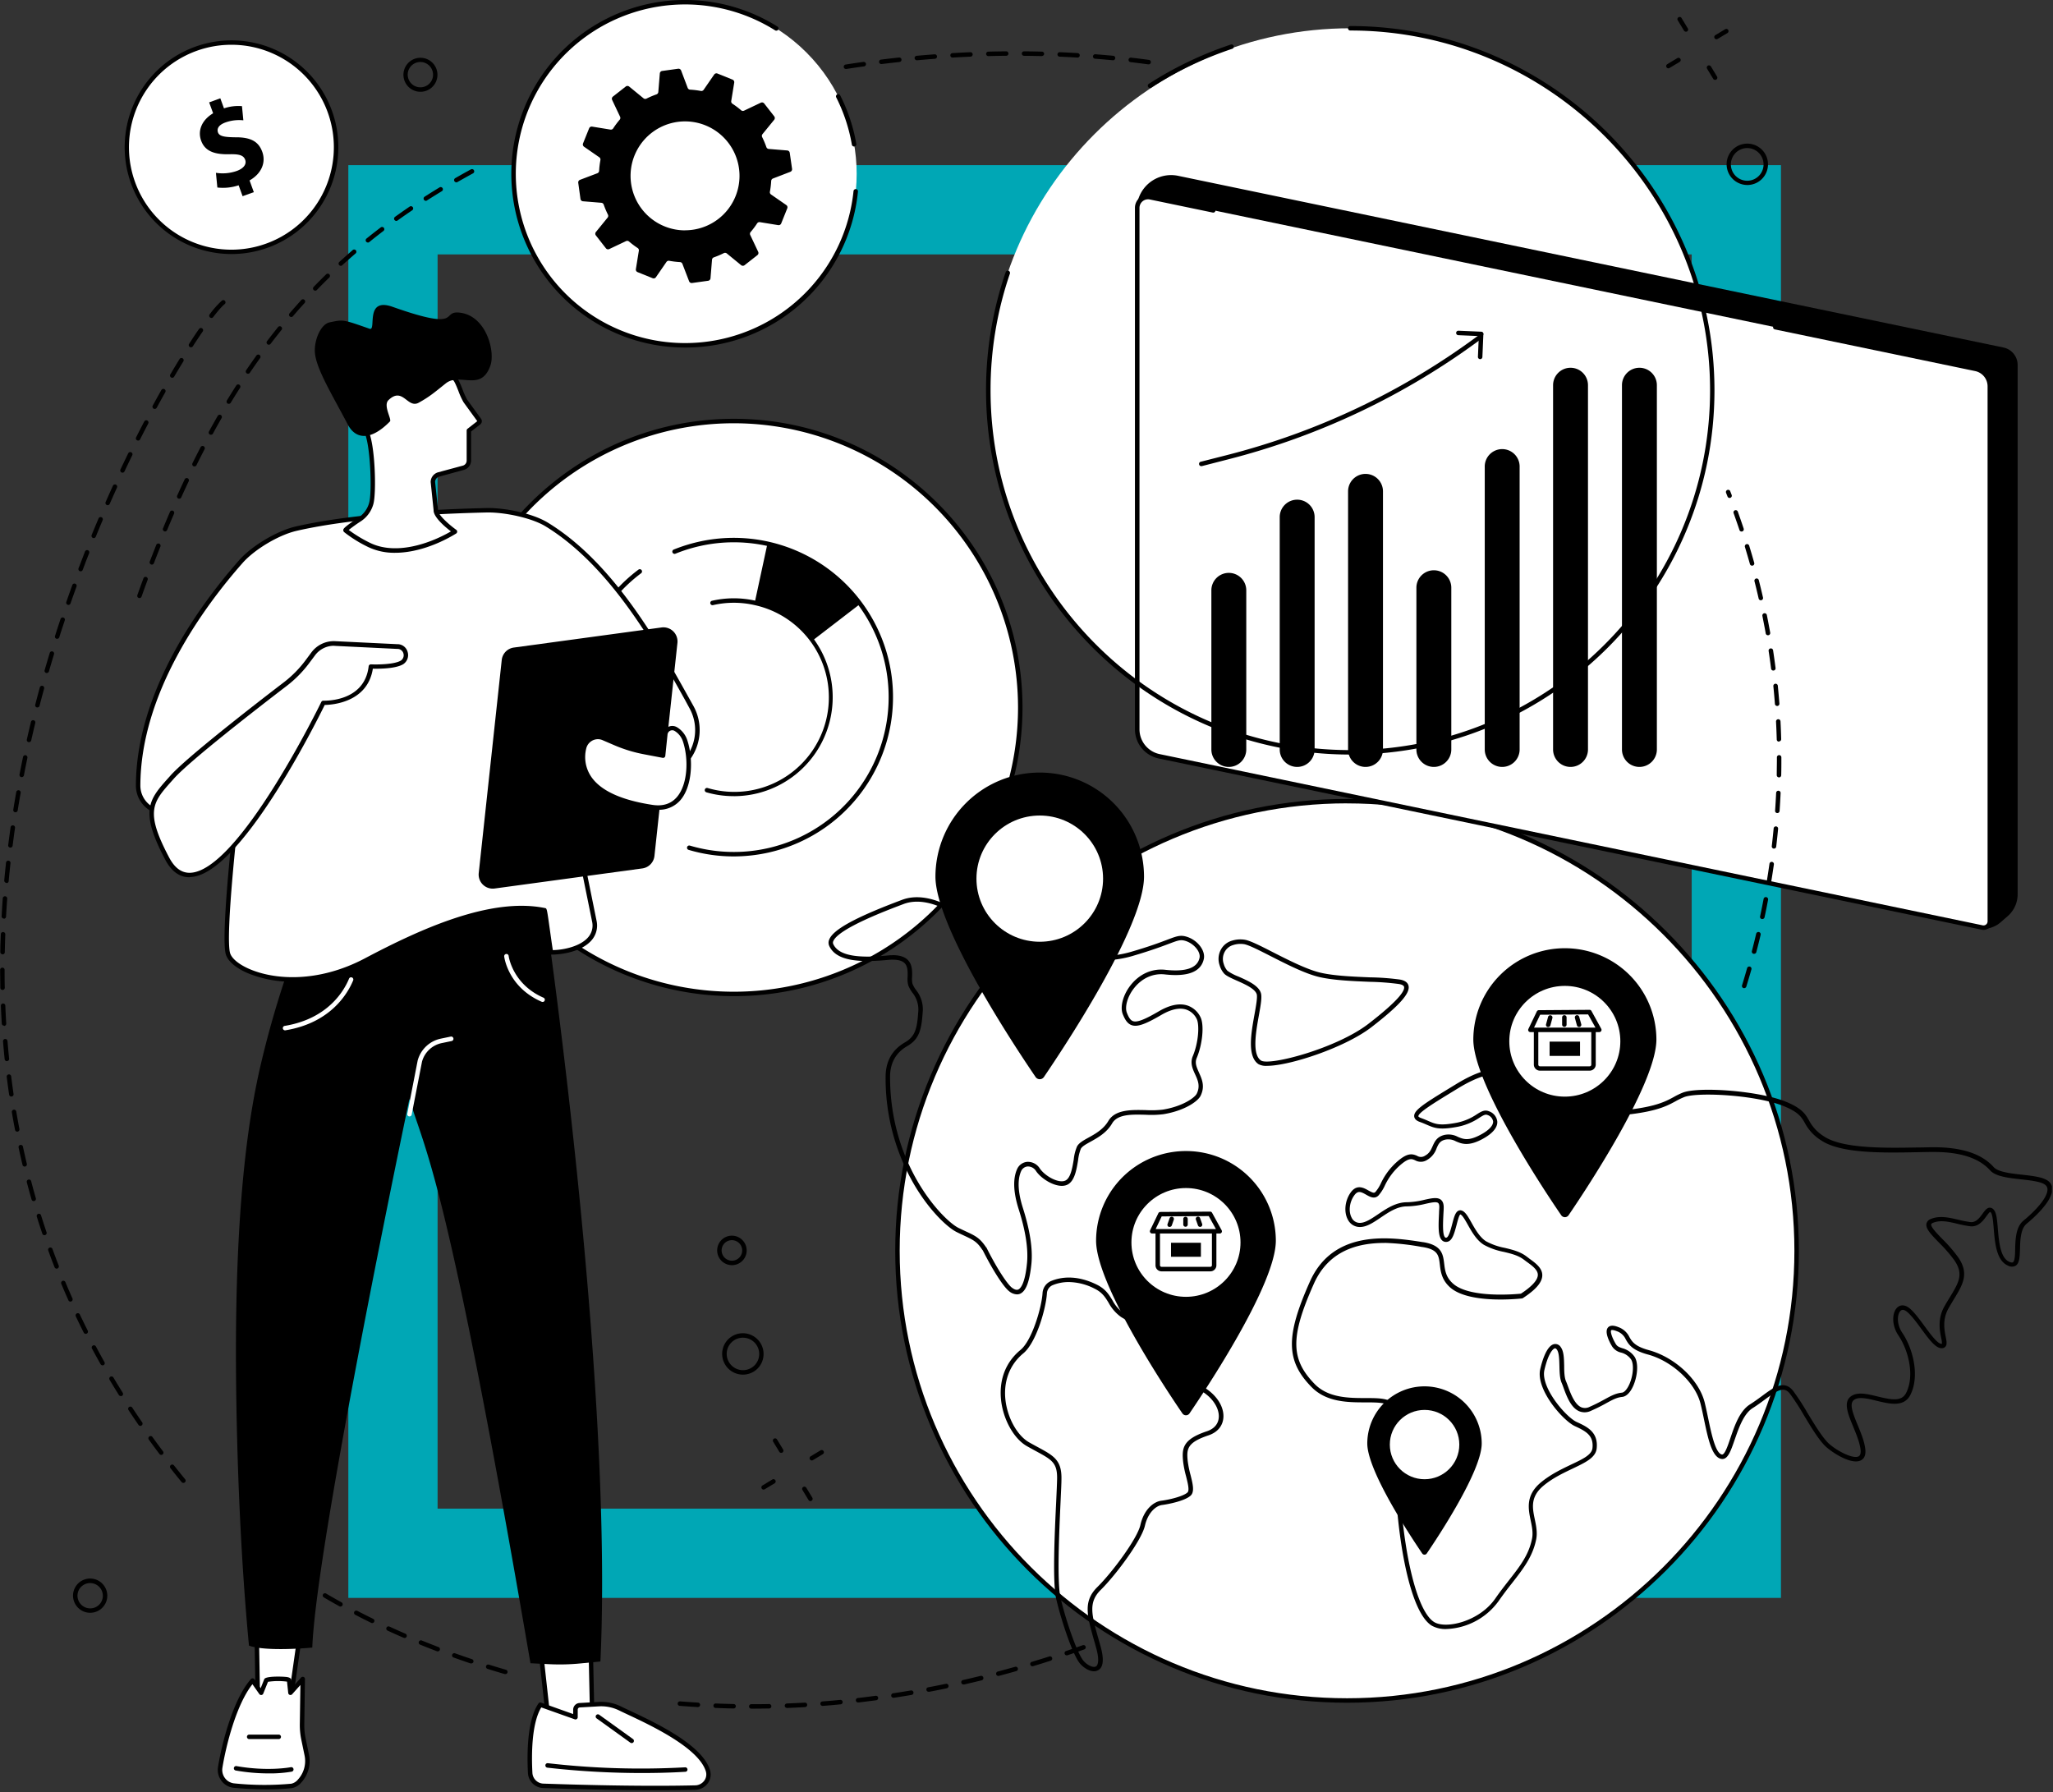
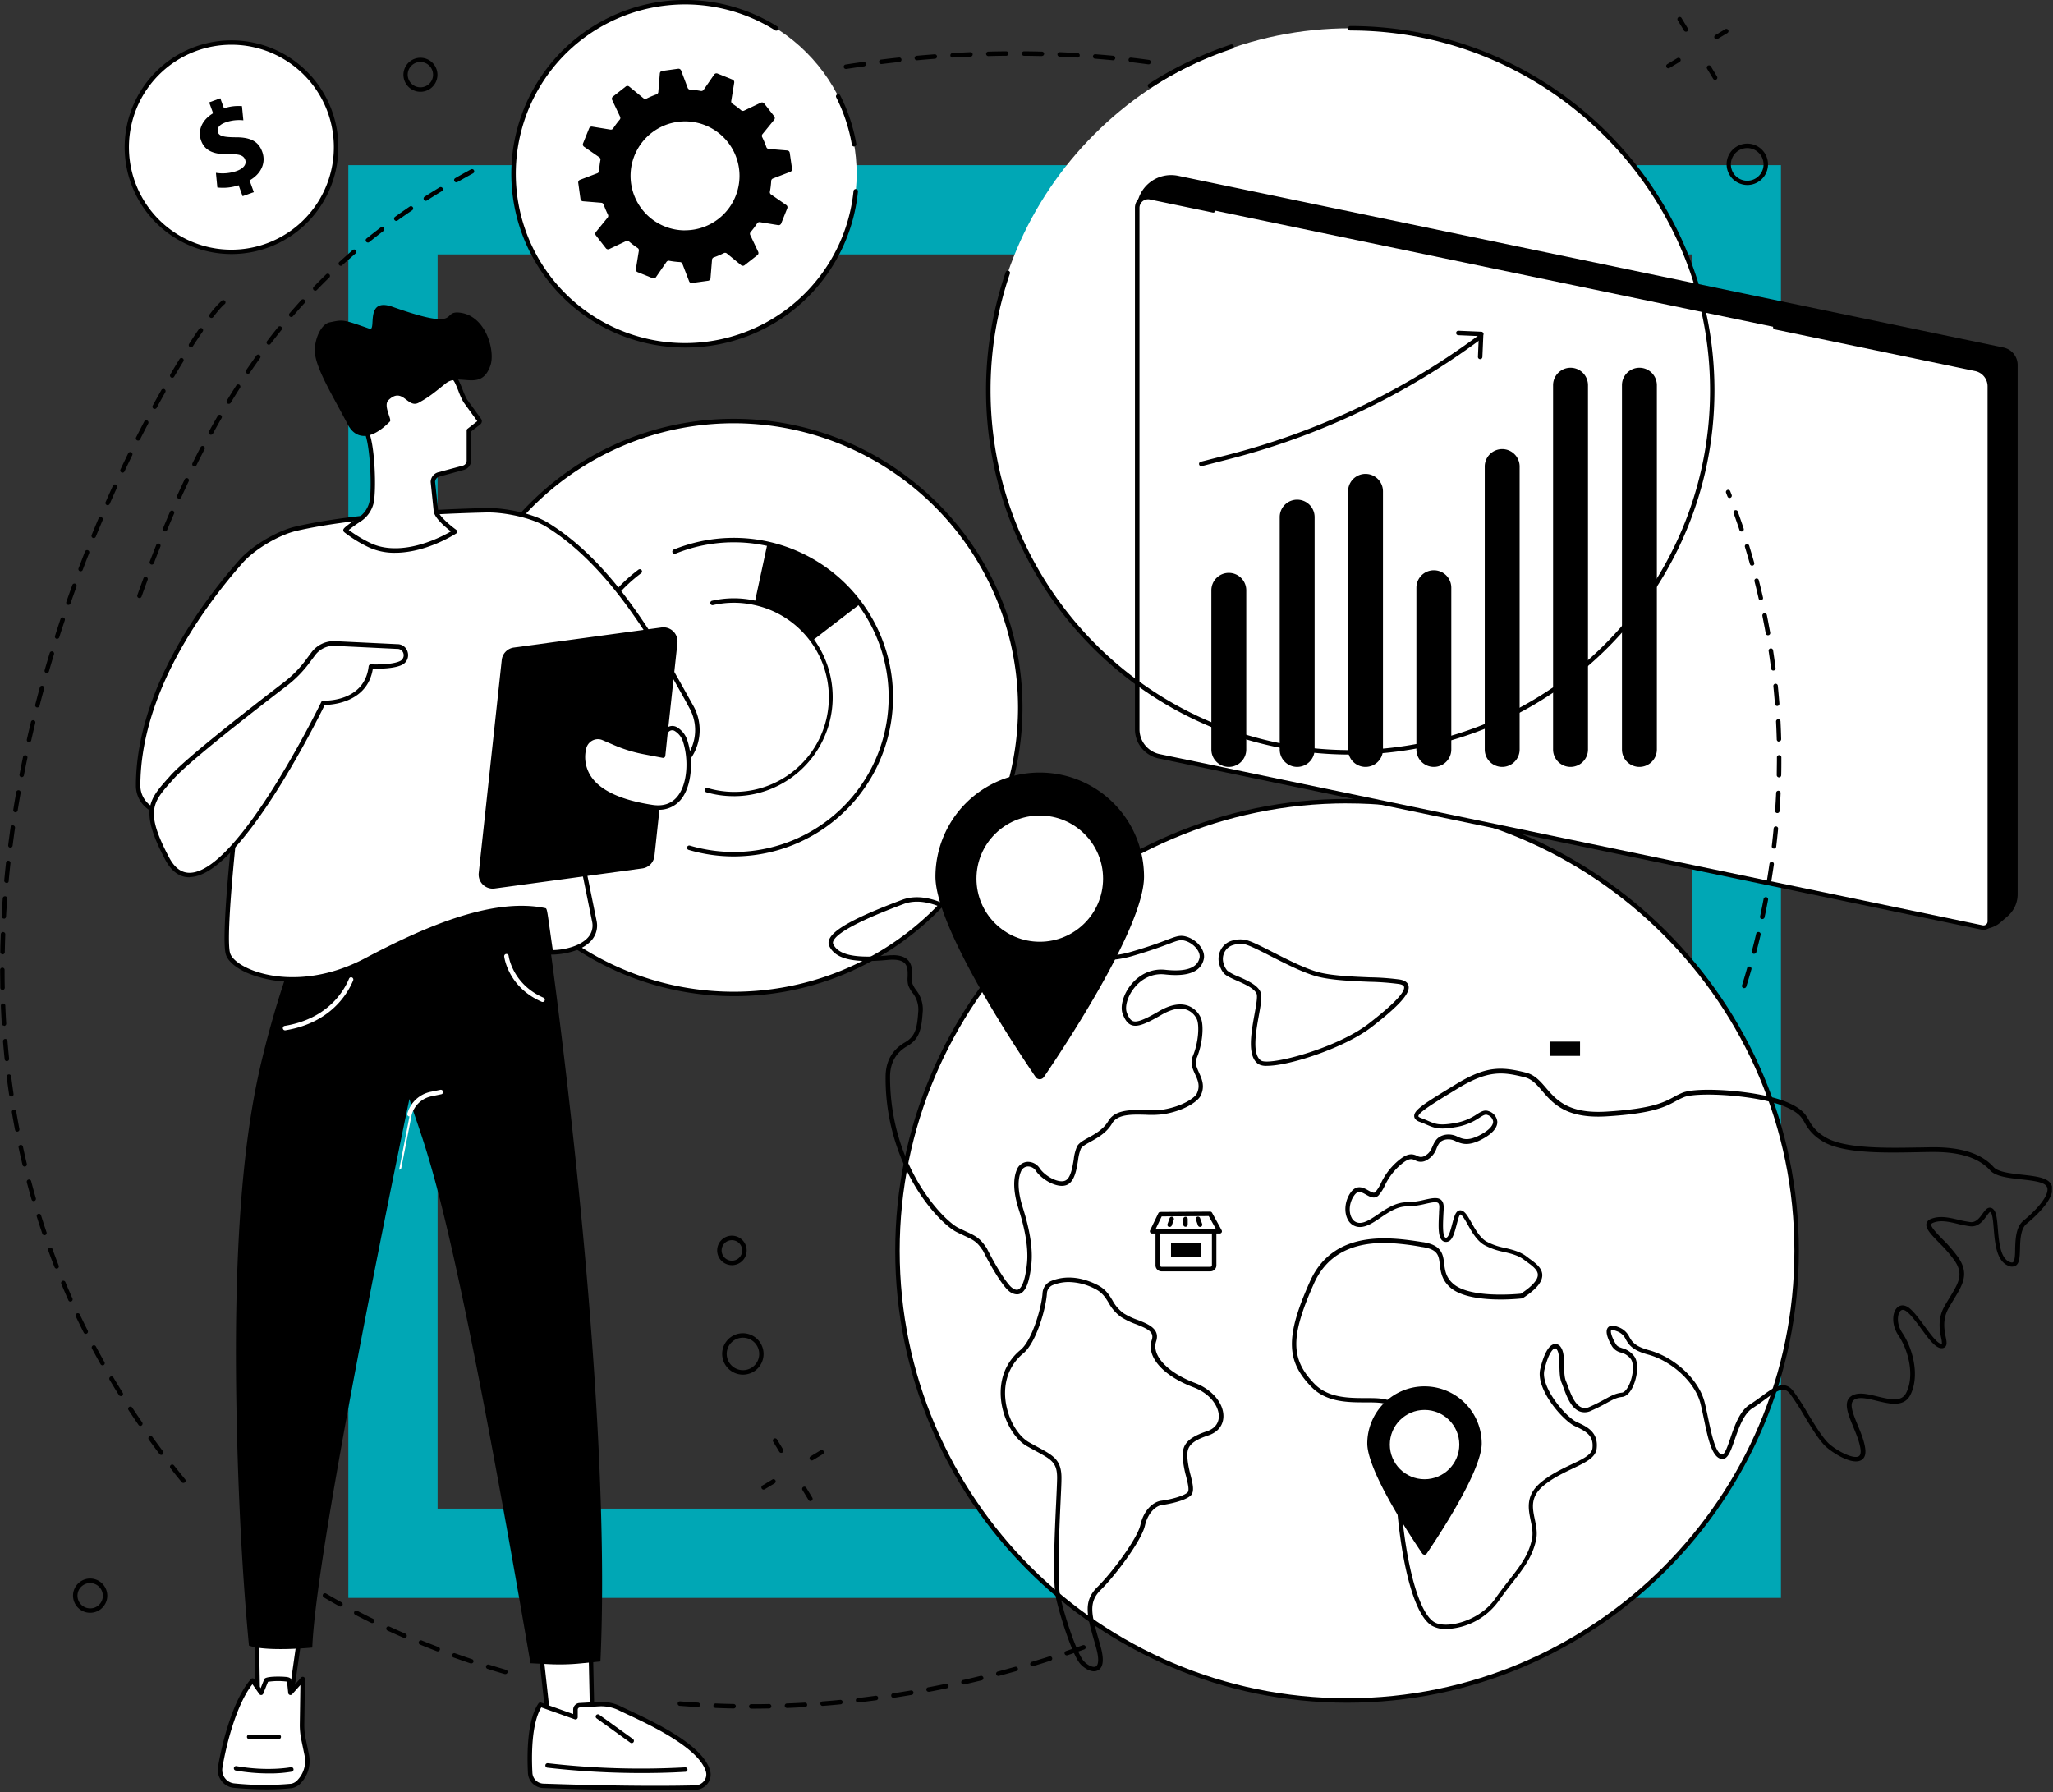
<svg xmlns="http://www.w3.org/2000/svg" width="920" height="803" fill="none">
  <rect width="100%" height="100%" fill="#333333" stroke="none" />
  <g clip-path="url(#a)">
    <path stroke="#00A7B5" stroke-width="40" d="M176.094 94h602v602h-602z" />
    <path fill="#fff" d="M328.854 445.36c70.886 0 128.35-57.464 128.35-128.35s-57.464-128.35-128.35-128.35-128.35 57.464-128.35 128.35 57.464 128.35 128.35 128.35Z" />
    <path fill="#000" d="M328.854 446.37a129.511 129.511 0 0 1-129.36-129.36c0-71.32 58-129.35 129.36-129.35 71.36 0 129.35 58 129.35 129.35s-58.03 129.36-129.35 129.36Zm0-256.71a127.358 127.358 0 0 0-90.067 217.417 127.363 127.363 0 0 0 138.8 27.606 127.352 127.352 0 0 0 78.617-117.673 127.497 127.497 0 0 0-127.35-127.35Z" />
    <path fill="#fff" d="M319.294 270.11a43.246 43.246 0 0 1 18.91 0l5.7-26.44a70.393 70.393 0 0 0-29.639-.104 70.38 70.38 0 0 0-55.521 62.584l26.92 3.11a43.344 43.344 0 0 1 33.63-39.15Z" />
    <path fill="#fff" d="M364.054 287.11a43.327 43.327 0 0 1-5.477 56.855 43.324 43.324 0 0 1-38.491 10.876 43.324 43.324 0 0 1-30.998-25.279 43.321 43.321 0 0 1-3.424-20.302l-26.88-3.15a70.37 70.37 0 1 0 126.75-35.49l-21.48 16.49Z" />
    <path fill="#000" d="m343.904 243.63-5.7 26.44a43.497 43.497 0 0 1 25.85 17l21.44-16.49a70.641 70.641 0 0 0-41.59-26.95Z" />
    <path fill="#000" d="M328.804 383.75a70.853 70.853 0 0 1-20.14-2.91 1.015 1.015 0 0 1-.376-.165 1.01 1.01 0 0 1-.41-.691.993.993 0 0 1 .229-.769.993.993 0 0 1 .722-.353 1.02 1.02 0 0 1 .405.068 69.39 69.39 0 0 0 87.29-81.84 69.39 69.39 0 0 0-30.648-43.387 69.374 69.374 0 0 0-52.352-8.993 70.07 70.07 0 0 0-10.86 3.4 1.002 1.002 0 1 1-.75-1.86 73.086 73.086 0 0 1 11.17-3.49 71.365 71.365 0 0 1 85.345 53.885 71.384 71.384 0 0 1-9.267 53.832 71.385 71.385 0 0 1-44.618 31.513 71.798 71.798 0 0 1-15.74 1.76Zm0-27c-4.151 0-8.281-.582-12.27-1.73a1.004 1.004 0 0 1-.714-.851 1.004 1.004 0 0 1 .885-1.103c.131-.014.263-.003.389.034a42.353 42.353 0 0 0 16.851 1.458 42.356 42.356 0 0 0 28.814-16.383 42.347 42.347 0 0 0 8.183-32.12 42.34 42.34 0 0 0-32.958-34.955 41.896 41.896 0 0 0-18.48.05 1.004 1.004 0 0 1-1.19-.76 1.001 1.001 0 0 1 .75-1.19 43.876 43.876 0 0 1 19.35-.05 44.33 44.33 0 0 1-9.61 87.61v-.01Zm-70.07-49.59h-.07a.998.998 0 0 1-.9-1.09 71.499 71.499 0 0 1 28.34-50.82 1.006 1.006 0 0 1 1.405.205 1.004 1.004 0 0 1-.205 1.405 69.492 69.492 0 0 0-27.55 49.39.997.997 0 0 1-1.01.86l-.01.05Z" />
    <path fill="#fff" d="M113.317 111.802c25.312-5.233 41.584-30.02 36.345-55.364-5.24-25.345-30.006-41.648-55.318-36.416C69.032 25.255 52.761 50.042 58 75.386c5.24 25.345 30.006 41.648 55.317 36.416Z" />
    <path fill="#000" d="M103.804 113.83a47.866 47.866 0 0 1-47.742-43.645 47.87 47.87 0 1 1 47.742 43.645Zm0-93.77a45.91 45.91 0 1 0 19.36 4.33 45.749 45.749 0 0 0-19.35-4.33h-.01Z" />
    <path fill="#000" d="m108.714 87.91-1.78-4.89a21.932 21.932 0 0 1-9.53 1l-.64-6.58a19.16 19.16 0 0 0 9.34-.84c2.93-1.06 4.52-2.92 3.77-5-.75-2.08-2.8-2.59-7.07-2.49-6.16.15-10.84-1.06-12.66-6.05-1.64-4.52.25-9.23 5.36-12.31l-1.78-4.88 5-1.83 1.65 4.52a19.85 19.85 0 0 1 8.06-1l.62 6.35a18.07 18.07 0 0 0-8 .95c-3.34 1.21-3.89 3-3.37 4.48.62 1.7 2.81 2.12 7.77 2.18 6.89-.06 10.39 1.87 12.07 6.5 1.68 4.63-.15 9.66-5.69 12.83l1.91 5.25-5.03 1.81Z" />
    <path fill="#fff" d="M603.624 761.96c111.28 0 201.49-90.21 201.49-201.49 0-111.28-90.21-201.49-201.49-201.49-111.28 0-201.49 90.21-201.49 201.49 0 111.28 90.21 201.49 201.49 201.49Z" />
    <path fill="#000" d="M603.664 762.97c-111.65 0-202.49-90.84-202.49-202.49s90.8-202.49 202.49-202.49c111.69 0 202.45 90.83 202.45 202.48 0 111.65-90.84 202.5-202.45 202.5Zm0-403c-110.55 0-200.49 89.93-200.49 200.49s89.9 200.51 200.49 200.51 200.45-89.94 200.45-200.5-89.94-200.48-200.45-200.48v-.02Z" />
    <path fill="#000" d="M490.264 748.89c-2.32 0-4.91-1.82-6.31-3.49-3.35-4-8.47-19.59-10.65-29-1.69-7.27-.7-29.08 0-43.51.2-4.33.37-8.07.41-10.23.12-7.23-2.33-8.55-9.6-12.49-1.18-.64-2.48-1.35-3.9-2.15-6-3.39-10.89-12.34-11.67-21.29-.78-8.95 2.36-16.58 8.79-21.86 5.15-4.23 9.48-19.07 9.86-25.5a6.246 6.246 0 0 1 4-5.43c4.25-1.71 11.24-2.8 20.38 1.73 3.86 1.92 5.43 4.48 6.95 7a17.007 17.007 0 0 0 5 5.8 31.406 31.406 0 0 0 6.36 3c4.72 1.85 10.07 4 8.21 9.58-2.09 6.32 5.09 14 17.46 18.66 7.59 2.86 12.81 9.05 12.7 15-.08 4-2.52 7.05-6.69 8.45-9.69 3.24-9.86 6.18-9.32 11.52a46.974 46.974 0 0 0 1.27 6.26c1 4 1.88 7.51.05 9.22-2.63 2.45-10.32 3.9-12.81 4.21-2.76.35-6.34 3.41-7.69 9.3-1.52 6.61-13.06 22.12-19.79 28.74-5.68 5.59-4.09 11.19-.92 22.34.26.92.54 1.89.82 2.89 1.65 5.89 1.28 9.52-1.1 10.77a3.65 3.65 0 0 1-1.81.48Zm-11.33-174.42a18.87 18.87 0 0 0-7.07 1.34 4.235 4.235 0 0 0-2.71 3.69c-.41 6.76-4.74 22.11-10.59 26.93s-8.77 12-8.07 20.14c.73 8.34 5.21 16.63 10.67 19.72 1.4.8 2.69 1.49 3.87 2.13 7.18 3.89 10.78 5.84 10.63 14.29 0 2.19-.2 5.76-.4 10.28-.62 13.45-1.64 36 0 43 2.32 10 7.4 24.76 10.24 28.15 1.51 1.81 4.22 3.31 5.58 2.59.5-.27 2-1.66.1-8.46-.28-1-.55-2-.82-2.89-3.27-11.53-5.08-17.89 1.44-24.3s17.86-21.61 19.24-27.78c1.57-6.87 5.85-10.4 9.39-10.85 3.75-.47 9.9-2 11.7-3.69 1-.9.12-4.28-.63-7.27a47.14 47.14 0 0 1-1.32-6.54c-.61-6.05-.19-10 10.67-13.62 3.38-1.13 5.27-3.47 5.33-6.59.08-4.22-3.45-10.13-11.4-13.13-13.64-5.14-21.12-13.65-18.66-21.14 1.21-3.65-1.73-5-7-7.09a33.084 33.084 0 0 1-6.77-3.26 18.751 18.751 0 0 1-5.58-6.4c-1.43-2.34-2.78-4.56-6.13-6.22a26.185 26.185 0 0 0-11.71-3.03ZM455.664 579.99a5.793 5.793 0 0 1-3.46-1.41c-2.54-2-7.27-9.31-11.79-18.31a3.408 3.408 0 0 1-.27-.33c-2.4-3.61-4-4.35-8.26-6.35-.94-.44-2-.93-3.2-1.53-3.58-1.75-11.49-8.68-18.63-20.59a94.542 94.542 0 0 1-13.19-48.94c0-6.94 2.92-12.13 8.65-15.44 4.53-2.61 5.46-6.09 5.95-13.39a11.997 11.997 0 0 0-2.58-8.87 13.898 13.898 0 0 1-1.86-3.28 11.163 11.163 0 0 1-.3-3.81c.06-2.24.13-4.78-1.43-6.24-1.35-1.26-3.9-1.72-7.58-1.36-15.31 1.5-23.36-.43-26.1-6.25a3.48 3.48 0 0 1 0-2.93c1.81-4.49 11.9-10 32.7-17.78 13.4-5 30 7.81 31.86 11.69.528 1.2.96 2.441 1.29 3.71.9 3 1.92 6.48 4.51 8 1.72 1 4.36-1 8-3.75a61.015 61.015 0 0 1 12.69-7.91c3.42-1.48 6.41-1.7 8.89-.65 3.51 1.48 5.27 5.13 6.42 8.14a7.44 7.44 0 0 0 5.19 4.69 46.31 46.31 0 0 0 23.74-.61c8.13-2.36 12.93-4.18 16.11-5.38 4.27-1.62 5.86-2.22 8.61-1.42 4.91 1.43 8.65 6.17 7.84 10-1.23 5.76-7.11 8.1-17.48 6.93-5.29-.59-10.36 1.71-13.91 6.32-2.82 3.65-4.12 8.22-3.1 10.85.89 2.31 1.69 3.4 2.75 3.77 1.82.63 5.07-.6 11.58-4.41 4.88-2.85 9.16-3.73 12.73-2.62a10.118 10.118 0 0 1 6 5.39c1.64 3.52.83 12-1.74 18.11-1 2.29 0 4.29 1 6.6 1.31 2.88 2.8 6.14.71 10.4-1.23 2.5-7.22 6.71-16.71 8.24a44.899 44.899 0 0 1-7.93.24c-6.18-.16-12.57-.32-15 3.88-2.43 4.2-6.46 6.42-9.65 8.19-2 1.11-3.75 2.07-4.35 3.15a19.687 19.687 0 0 0-1.25 5.2c-.73 4.37-1.55 9.33-4.82 10.93-4.22 2-11.42-2.28-14-6.09a4.265 4.265 0 0 0-3.85-2.08 3.485 3.485 0 0 0-2.86 2.11c-1.71 3.88-1.44 9.43.81 16.5 3.2 10.08 4.48 18.52 3.8 25.1-.83 8-2.45 12.2-5.11 13.34-.451.18-.935.265-1.42.25Zm-55.68-152c3 0 5.23.67 6.67 2 2.23 2.08 2.14 5.22 2.07 7.76a10.375 10.375 0 0 0 .18 3.07 12.913 12.913 0 0 0 1.62 2.82 13.75 13.75 0 0 1 2.94 10.14c-.53 7.9-1.66 11.94-6.95 15-5.07 2.93-7.64 7.54-7.65 13.72-.06 40 23.91 64.4 30.7 67.73l3.17 1.51c4.37 2 6.36 3 9.08 7.05l.07.07c.1.087.181.192.24.31 4.86 9.7 9.36 16.29 11.3 17.79 1.16.89 2.13 1.18 2.89.86 1-.45 3-2.57 3.9-11.7.65-6.31-.59-14.48-3.72-24.29-2.4-7.55-2.64-13.58-.73-17.91a5.449 5.449 0 0 1 4.5-3.3 6.288 6.288 0 0 1 5.69 2.94c2.42 3.53 8.55 6.86 11.5 5.42 2.34-1.14 3.11-5.75 3.72-9.46.2-2.014.703-3.986 1.49-5.85.88-1.57 2.84-2.66 5.12-3.92 3-1.65 6.68-3.7 8.9-7.46 3.07-5.2 10.37-5 16.81-4.86 2.521.145 5.051.075 7.56-.21 9-1.46 14.36-5.38 15.23-7.15 1.67-3.42.51-6-.73-8.69-1.15-2.51-2.33-5.11-1-8.21 2.52-6 3-13.8 1.77-16.48a8.158 8.158 0 0 0-4.82-4.33c-3-.94-6.74-.12-11.12 2.44-7.27 4.25-10.74 5.44-13.25 4.57-2.08-.73-3.13-2.81-4-4.94-1.27-3.29.12-8.55 3.39-12.8 4-5.17 9.71-7.75 15.71-7.07 9.17 1 14.33-.78 15.31-5.37.58-2.73-2.61-6.51-6.45-7.62-2.1-.61-3.21-.19-7.35 1.37-3.2 1.21-8 3-16.25 5.43a48.45 48.45 0 0 1-24.77.64 9.478 9.478 0 0 1-6.59-5.93c-1-2.64-2.51-5.82-5.33-7-2-.82-4.41-.61-7.31.65a59.03 59.03 0 0 0-12.35 7.74c-4.28 3.24-7.37 5.58-10.24 3.88-3.27-2-4.45-6-5.41-9.18a25.63 25.63 0 0 0-1.17-3.42c-1.51-3.17-17-15.3-29.36-10.68-7.23 2.72-29.25 11-31.55 16.66a1.59 1.59 0 0 0 0 1.33c2.3 4.87 10 6.49 24.11 5.11.84-.1 1.67-.15 2.43-.15l.03-.03ZM567.774 477.59a7.264 7.264 0 0 1-3.82-.75c-5.16-3.51-3.29-13.9-1.79-22.25.72-4 1.39-7.73 1-9.11-.81-2.5-5.35-4.5-9-6.11-2.39-1.06-4.45-2-5.49-3a9.723 9.723 0 0 1-2.13-3.83 8.72 8.72 0 0 1 .49-6.88 8.165 8.165 0 0 1 2.1-2.61 8.168 8.168 0 0 1 2.97-1.55 12.525 12.525 0 0 1 6.1-.34c2.49.55 7 2.84 12.19 5.5 6.84 3.48 15.35 7.82 21.46 9.22 6.11 1.4 14.63 1.75 22.1 2.06 4.503.062 8.997.396 13.46 1 2.16.4 3.43 1.32 3.78 2.75.82 3.39-4.16 8.95-16.66 18.61-11.79 9.08-36.55 17.29-46.76 17.29Zm-15.18-54.12a6.217 6.217 0 0 0-3.84 3.16 6.704 6.704 0 0 0-.37 5.29 7.859 7.859 0 0 0 1.64 3.06 21.427 21.427 0 0 0 4.9 2.58c4.22 1.86 9 4 10.09 7.33.6 1.86-.05 5.48-.88 10.07-1.32 7.37-3.14 17.47.94 20.24 3.73 2.54 33.89-5.42 48.18-16.46 13.89-10.73 16.34-14.92 15.94-16.55-.17-.73-1.29-1.08-2.19-1.25a114.59 114.59 0 0 0-13.19-1c-7.55-.31-16.11-.66-22.46-2.11-6.35-1.45-14.62-5.67-21.92-9.39-5.08-2.59-9.47-4.83-11.71-5.33a10.553 10.553 0 0 0-5.13.36ZM648.124 729.95a12.451 12.451 0 0 1-6.55-1.53c-10.4-6.49-16.26-42.58-16.66-74.87 0-3.73.17-6.67.36-9.26.38-5.1.62-8.47-1.6-13.19-1.27-2.69-6.11-2.7-11.72-2.71-7.81 0-17.54 0-24.26-6.91-11.46-11.71-11.63-22.73-.71-47.17 10.68-23.93 36.68-19.9 50.58-17.73h.1c8.54 1.33 9 5.55 9.51 9.62.36 3 .72 6.09 4 9 7.42 6.58 28 4.72 30.39 4.48 5-3.29 7.53-6.11 7.58-8.38.05-2.27-2.53-4.14-5-5.92l-1.34-1c-2.52-1.89-5.64-2.64-8.94-3.43a30.226 30.226 0 0 1-8.89-3.16c-3.28-2-5.49-5.93-7.26-9.08-1.13-2-2.42-4.3-3.31-4.54-.54.28-1.26 3.08-1.69 4.76-1 3.67-1.85 7.15-4.24 7.52a2.566 2.566 0 0 1-2.2-.61c-1.93-1.74-1.68-6.63-1.4-12.3 0-.76.08-1.53.11-2.28.05-1.14-.12-1.88-.52-2.21-.82-.7-3.18-.18-5.67.37a37.669 37.669 0 0 1-8.21 1.14h-.09c-4.35 0-8.16 2.58-11.83 5.07-3.08 2.08-6 4.05-8.93 4.17a5.993 5.993 0 0 1-3.362-.794 5.993 5.993 0 0 1-2.368-2.516c-1.85-3.4-1.33-8.5 1.24-12.11 2.77-3.9 5.92-2.12 8-.93 1.84 1 2.51 1.27 3.11.66a16.846 16.846 0 0 0 2.46-3.89 29.582 29.582 0 0 1 8-10.31c4.12-3.39 6.16-2.9 8.22-2a3.244 3.244 0 0 0 3.56-.06c2-1.08 2.67-2.63 3.4-4.27.9-2 1.91-4.29 5.44-5.06a8.803 8.803 0 0 1 5.84.88c2.39 1 4.65 2 10-.83 3.86-2 5.93-4.2 5.83-6.08a3.657 3.657 0 0 0-2.49-2.86c-1-.41-1.81.05-3.65 1.21a26.362 26.362 0 0 1-10.31 4.16c-7.71 1.39-9.91.43-13.24-1-.89-.39-1.89-.82-3.11-1.26-.59-.21-2.39-.85-2.56-2.46-.28-2.71 4.22-5.59 15.33-12.39l3-1.83c13.89-8.54 20.65-8.18 31.76-5.43 3.91 1 6.32 3.77 8.88 6.74 4.73 5.51 10.09 11.76 27.05 10.74 20.55-1.24 25.95-4.19 30.29-6.55a31.68 31.68 0 0 1 4.13-2c7.23-2.74 34.31-.82 46.39 4.22 7 2.93 8.51 5.5 10.07 8.23a18.427 18.427 0 0 0 6.69 7.16c8.32 5.62 27.8 5.25 42 5 2.23 0 4.36-.08 6.35-.1 13.18-.12 22.26 2.8 27.77 8.93 2 2.18 7.63 2.81 12.63 3.37 5 .56 9.74 1.08 12 3a4.473 4.473 0 0 1 1.58 3.6c-.09 5.62-8.79 13.17-11.45 15.35-2.66 2.18-2.91 7-3 11.21-.11 3.63-.2 6.5-1.95 7.62a3.63 3.63 0 0 1-3.48-.06c-5.16-2.22-5.82-10.19-6.35-16.59-.26-3.11-.53-6.31-1.29-7.2-.19-.23-.3-.26-.3-.26-.31.06-1.09 1.13-1.61 1.84-1.54 2.11-3.65 5-7.35 4.6a51.597 51.597 0 0 1-5.66-1.1c-3.95-.94-7.69-1.82-11-.44-.48.2-.75.42-.8.66-.25 1.2 2.6 4.13 5.12 6.72a65.199 65.199 0 0 1 7 8.11c5 7.3 2.07 12.13-2 18.82-.76 1.26-1.55 2.56-2.36 4-2.8 4.94-1.87 9.65-1.26 12.77.39 2 .67 3.42-.1 4.36a2.161 2.161 0 0 1-1.73.74c-2.74 0-5.68-4-9.09-8.65-2.14-2.91-4.36-5.93-6.36-7.62-1.2-1-2.18-1.19-2.92-.53-1.51 1.36-2 5.89.75 9.92 4.91 7.28 7.84 19.51 3.6 27.82-2.86 5.61-9.35 4-15.08 2.62-3.63-.89-7.39-1.81-9.62-.73-2.89 1.39-1.51 5.31 1.1 11.61 1.44 3.49 2.93 7.09 3.38 10.5.45 3.41-.78 4.66-1.86 5.26-4 2.16-12-2.87-15.29-5.65-3.29-2.78-6.84-8.76-10.42-14.66a103.28 103.28 0 0 0-6.22-9.57c-2.69-3.35-5.52-1.49-11.17 2.68-1.65 1.22-3.51 2.6-5.52 3.86-4 2.53-6.21 8.94-8 14.08-1.79 5.14-3.13 9.28-6.13 8.64-4.13-.89-5.85-9.12-7.67-17.83-.5-2.38-1-4.84-1.56-7-2.34-9.32-12.69-19-23.57-21.93-7.1-1.94-8.58-4.5-9.89-6.76a6.837 6.837 0 0 0-4.09-3.71c-1.7-.68-2.34-.51-2.45-.39-.45.54.29 3.21 2.08 6.18.66 1.09 1.6 1.41 2.91 1.86a9.749 9.749 0 0 1 5.34 3.63c2.11 2.88 1.43 9-.45 13.25-1.33 3-3.09 4.76-5 4.95-2.4.25-4.19 1.23-6.9 2.7-1.77 1-4 2.18-7 3.5a6.452 6.452 0 0 1-5.3.22c-3.77-1.61-5.66-6.78-7.05-10.56-.31-.86-.58-1.6-.83-2.16-.87-2-.93-4.86-1-7.63-.07-2.77-.13-5.89-1.13-7.26-.5-.67-.83-.6-.93-.58-.89.18-3 2.45-4.67 9.71-1.78 7.75 9.56 21 14.43 23.27 4.59 2.09 9.79 4.47 9 11.86-.44 4.14-5 6.27-10.69 9-4.19 2-8.93 4.21-13.13 7.69-6 5-5 9.91-3.9 15.14.6 2.9 1.21 5.9.61 8.92-1.54 7.71-5.8 13.16-10.72 19.48-2 2.52-4 5.13-6.1 8.14a30.303 30.303 0 0 1-23.46 12.56Zm-27.67-173c-12 0-25 3.4-31.64 18.2-10.62 23.78-10.55 33.87.31 45 6.14 6.28 15.4 6.3 22.84 6.31 6.28 0 11.71 0 13.52 3.86 2.45 5.19 2.17 9 1.78 14.19-.18 2.55-.4 5.44-.35 9.08.45 36.42 7.21 67.89 15.72 73.21 5.29 3.3 20.29-.22 27.41-10.47 2.12-3.06 4.18-5.69 6.16-8.23 5-6.37 8.89-11.4 10.34-18.64.52-2.62 0-5.3-.61-8.13-1.09-5.31-2.33-11.34 4.58-17.08 4.4-3.64 9.26-5.93 13.56-8 5.16-2.43 9.23-4.35 9.55-7.37.58-5.55-2.74-7.5-7.86-9.84-5.31-2.42-17.64-16.42-15.55-25.53.72-3.13 2.76-10.51 6.21-11.22a2.839 2.839 0 0 1 3 1.36c1.38 1.88 1.44 5 1.52 8.4 0 2.57.11 5.24.82 6.87.27.62.55 1.38.88 2.27 1.19 3.24 3 8.14 6 9.41a4.517 4.517 0 0 0 3.71-.21c2.92-1.28 5.09-2.47 6.84-3.42 2.81-1.54 4.85-2.65 7.64-2.94 1.07-.11 2.34-1.56 3.33-3.77 1.82-4.11 2.12-9.27.66-11.26a7.838 7.838 0 0 0-4.37-2.92 6.452 6.452 0 0 1-4-2.72c-1.14-1.88-3.6-6.48-1.89-8.5 1.3-1.54 3.87-.51 4.71-.18a8.78 8.78 0 0 1 4.93 4.48c1.17 2 2.38 4.11 8.69 5.83 11.7 3.2 22.44 13.25 25 23.38.55 2.22 1.07 4.7 1.57 7.1 1.46 7 3.28 15.67 6.14 16.28 1.25.25 2.62-3.76 3.82-7.32 1.84-5.44 4.14-12.22 8.79-15.14 1.94-1.22 3.69-2.51 5.39-3.76 5.32-3.93 9.91-7.33 13.92-2.33a103.962 103.962 0 0 1 6.37 9.78c3.33 5.49 7.1 11.72 10 14.18 4.16 3.52 10.76 6.65 13 5.41.78-.43 1.07-1.52.84-3.24-.42-3.15-1.86-6.63-3.25-10-2.53-6.11-4.92-11.87-.12-14.19 2.88-1.38 6.81-.42 11 .6 6.45 1.58 10.82 2.32 12.82-1.59 3.89-7.62 1.11-19-3.48-25.8-3.2-4.74-2.79-10.4-.43-12.52 1.51-1.35 3.59-1.17 5.56.49 2.18 1.85 4.46 5 6.67 8 2.57 3.49 5.73 7.83 7.49 7.83.08.007.16.007.24 0a10.766 10.766 0 0 0-.36-2.69c-.66-3.41-1.67-8.55 1.49-14.13a103.4 103.4 0 0 1 2.39-4c4.07-6.72 6.31-10.42 2-16.66a63.436 63.436 0 0 0-6.83-7.85c-3.54-3.65-6.1-6.28-5.64-8.52a2.998 2.998 0 0 1 2-2.1c3.93-1.62 8.16-.62 12.25.34 1.785.457 3.595.811 5.42 1.06 2.54.29 4.12-1.88 5.51-3.79 1-1.4 1.91-2.61 3.17-2.66a2.316 2.316 0 0 1 1.88 1c1.18 1.38 1.44 4.45 1.76 8.33.49 5.87 1.1 13.18 5.15 14.92.53.23 1.24.45 1.61.21.87-.55 1-3.44 1-6 .14-4.4.31-9.87 3.77-12.7 4.91-4 10.66-10 10.72-13.84a2.528 2.528 0 0 0-.89-2.05c-1.77-1.54-6.4-2.06-10.88-2.56-5.62-.62-11.43-1.27-13.9-4-5.1-5.68-13.7-8.4-26.26-8.27-2 0-4.11.06-6.34.1-15.29.3-34.32.67-43.17-5.31a20.424 20.424 0 0 1-7.31-7.83c-1.44-2.52-2.69-4.7-9.1-7.38-12.25-5.11-38.71-6.54-44.91-4.19a32.263 32.263 0 0 0-3.88 1.87c-4.52 2.46-10.14 5.53-31.13 6.79-18 1.08-23.9-5.85-28.69-11.42-2.44-2.85-4.55-5.3-7.84-6.11-9.63-2.39-16.25-3.41-30.23 5.19l-3 1.83c-7.48 4.58-14.54 8.91-14.38 10.48 0 .13.29.45 1.24.79 1.28.46 2.32.91 3.24 1.31 3.1 1.35 5 2.17 12.08.89a24.446 24.446 0 0 0 9.6-3.88c1.93-1.22 3.46-2.18 5.45-1.38a5.541 5.541 0 0 1 3.75 4.62c.11 1.91-1 4.84-6.88 7.95-6.17 3.26-9.11 2-11.69.9a7.002 7.002 0 0 0-4.64-.77c-2.53.55-3.16 2-4 3.92a9.568 9.568 0 0 1-4.28 5.21 5.147 5.147 0 0 1-5.33.14c-1.41-.63-2.63-1.18-6.13 1.7a27.849 27.849 0 0 0-7.47 9.68 18.146 18.146 0 0 1-2.8 4.37c-1.77 1.81-3.85.63-5.53-.32-2.33-1.33-3.73-2-5.38.35-2.15 3-2.62 7.23-1.11 10a3.996 3.996 0 0 0 3.88 2.26c2.38-.1 5.06-1.91 7.9-3.83 3.74-2.53 8-5.41 12.95-5.41h.09a35.853 35.853 0 0 0 7.78-1.1c3.24-.71 5.81-1.27 7.39 0 .91.77 1.31 2 1.23 3.84 0 .75-.07 1.52-.11 2.29-.21 4.28-.48 9.61.74 10.71a.578.578 0 0 0 .55.13c1.1-.18 2-3.71 2.61-6 .84-3.24 1.41-5.26 2.68-6a1.93 1.93 0 0 1 1.48-.19c1.69.47 2.94 2.68 4.52 5.49 1.58 2.81 3.72 6.61 6.56 8.35a28.243 28.243 0 0 0 8.31 2.92c3.36.81 6.82 1.64 9.68 3.78.42.32.86.63 1.31 1 2.77 2 5.92 4.24 5.85 7.59-.07 3.08-2.83 6.31-8.68 10.14a1.01 1.01 0 0 1-.44.16c-1 .11-23.67 2.6-32.17-4.94-3.82-3.39-4.26-7.18-4.62-10.23-.48-4.09-.8-6.79-7.84-7.88h-.11a109.21 109.21 0 0 0-16.82-1.85v.03Z" />
-     <path fill="#000" d="M701.234 424.89a40.998 40.998 0 0 0-41 40.89c0 5.64 2.57 13.54 6.41 22.2 9.69 21.85 27.52 48.6 33 56.59a1.995 1.995 0 0 0 1.625.834 2 2 0 0 0 1.625-.834c7.61-11.16 39.38-58.93 39.38-78.8a41.001 41.001 0 0 0-41.04-40.88Z" />
-     <path fill="#fff" d="M701.234 491.39c13.741 0 24.88-11.108 24.88-24.81 0-13.702-11.139-24.81-24.88-24.81s-24.88 11.108-24.88 24.81c0 13.702 11.139 24.81 24.88 24.81Z" />
    <path fill="#fff" d="M688.354 460.71v16.31a1.73 1.73 0 0 0 1.74 1.73h22.26a1.723 1.723 0 0 0 1.23-.503 1.73 1.73 0 0 0 .51-1.227v-16.31h-25.74Z" />
-     <path fill="#000" d="M712.354 479.75h-22.26a2.74 2.74 0 0 1-2.74-2.73V460.7a.997.997 0 0 1 1-1h25.74a.997.997 0 0 1 1 1v16.32a2.74 2.74 0 0 1-2.74 2.73Zm-23-18v15.32a.743.743 0 0 0 .74.73h22.26a.732.732 0 0 0 .74-.73V461.7l-23.74.05Z" />
    <path fill="#000" d="M708.054 466.74h-13.64v6.4h13.64v-6.4Z" />
    <path fill="#fff" d="M716.624 461.48h-30.83l3.76-7.79 22.7-.16 4.37 7.95Z" />
-     <path fill="#000" d="M716.664 462.47h-30.87a1.008 1.008 0 0 1-.85-.47.996.996 0 0 1 0-1l3.75-7.79a1.007 1.007 0 0 1 .9-.56l22.7-.16a.947.947 0 0 1 .88.52l4.37 7.95a1.001 1.001 0 0 1-.88 1.51Zm-29.23-2h27.54l-3.31-5.93-21.49.15-2.74 5.78Z" />
-     <path fill="#000" d="M701.024 460.12a.997.997 0 0 1-1-1v-3.23a.997.997 0 0 1 1-1 1 1 0 0 1 1 1v3.23a1 1 0 0 1-1 1ZM707.664 460.2a.998.998 0 0 1-1-.74l-.91-3.31a1.006 1.006 0 0 1 .095-.76.993.993 0 0 1 .605-.47.987.987 0 0 1 .76.095.993.993 0 0 1 .47.605l.91 3.31a.992.992 0 0 1-.351 1.055.99.99 0 0 1-.349.175c-.075.02-.152.034-.23.04ZM693.794 460.2c-.09.01-.18.01-.27 0a.998.998 0 0 1-.728-.841 1.002 1.002 0 0 1 .028-.389l.91-3.31a.99.99 0 0 1 .47-.605.993.993 0 0 1 .76-.095.998.998 0 0 1 .728.84c.016.131.007.263-.028.39l-.91 3.31a.998.998 0 0 1-.96.7ZM531.464 515.77a40.217 40.217 0 0 0-37.195 24.773 40.214 40.214 0 0 0-3.085 15.387c0 5.55 2.52 13.3 6.29 21.81 9.52 21.46 27 47.74 32.39 55.59a1.927 1.927 0 0 0 2.497.619c.278-.147.516-.359.693-.619 7.48-11 38.68-57.87 38.68-77.4a40.22 40.22 0 0 0-40.27-40.16Z" />
    <path fill="#fff" d="M531.464 581.09c13.498 0 24.44-10.911 24.44-24.37 0-13.459-10.942-24.37-24.44-24.37-13.498 0-24.44 10.911-24.44 24.37 0 13.459 10.942 24.37 24.44 24.37Z" />
    <path fill="#fff" d="M518.814 550.95v16a1.702 1.702 0 0 0 1.056 1.573c.208.085.43.128.654.127h21.86a1.708 1.708 0 0 0 1.58-1.047c.086-.207.13-.429.13-.653v-16h-25.28Z" />
    <path fill="#000" d="M542.384 569.68h-21.86a2.705 2.705 0 0 1-2.504-1.664 2.712 2.712 0 0 1-.206-1.036v-16a.997.997 0 0 1 1-1h25.28a1 1 0 0 1 1 1v16a2.694 2.694 0 0 1-.794 1.913 2.697 2.697 0 0 1-1.916.787Zm-22.57-17.73v15a.71.71 0 0 0 .71.7h21.86a.712.712 0 0 0 .71-.7v-15h-23.28Z" />
    <path fill="#000" d="M538.154 556.87h-13.39v6.28h13.39v-6.28Z" />
    <path fill="#fff" d="M546.574 551.71h-30.28l3.69-7.65 22.3-.15 4.29 7.8Z" />
    <path fill="#000" d="M546.574 552.72h-30.28a1.008 1.008 0 0 1-.85-.47 1.004 1.004 0 0 1-.05-.97l3.69-7.65a.993.993 0 0 1 .364-.412.991.991 0 0 1 .526-.158l22.3-.15a1.004 1.004 0 0 1 .89.52l4.28 7.81a.996.996 0 0 1 0 1 1.001 1.001 0 0 1-.87.48Zm-28.69-2h27l-3.22-5.81-21.08.15-2.7 5.66Z" />
    <path fill="#000" d="M531.254 549.69a.997.997 0 0 1-1-1v-2.47a.997.997 0 0 1 1-1 1 1 0 0 1 1 1v2.48a.997.997 0 0 1-1 1v-.01ZM537.774 549.76a.998.998 0 0 1-.94-.66l-.9-2.55a1.01 1.01 0 0 1 .001-.795 1.01 1.01 0 0 1 .581-.543 1.003 1.003 0 0 1 1.109.308c.087.106.151.228.189.36l.9 2.55a1 1 0 0 1-.61 1.28 1.28 1.28 0 0 1-.33.05ZM524.144 549.76c-.11.014-.221.014-.33 0a1.011 1.011 0 0 1-.571-.513 1 1 0 0 1-.039-.767l.9-2.55a.986.986 0 0 1 .504-.615.995.995 0 0 1 1.14.158 1.006 1.006 0 0 1 .236 1.127l-.89 2.55a1 1 0 0 1-.95.61ZM465.944 346.18a46.691 46.691 0 0 0-17.869 3.526 46.691 46.691 0 0 0-25.301 25.226 46.682 46.682 0 0 0-3.58 17.858c0 6.43 2.93 15.43 7.31 25.31 11 24.9 31.37 55.4 37.58 64.51.207.301.483.547.807.717a2.24 2.24 0 0 0 2.096 0c.323-.17.6-.416.807-.717 8.67-12.72 44.87-67.14 44.87-89.82a46.68 46.68 0 0 0-46.72-46.61Z" />
    <path fill="#fff" d="M465.944 421.99c15.668 0 28.37-12.661 28.37-28.28 0-15.619-12.702-28.28-28.37-28.28-15.669 0-28.37 12.661-28.37 28.28 0 15.619 12.701 28.28 28.37 28.28Z" />
    <path fill="#000" d="M638.384 621.21a25.63 25.63 0 0 0-25.67 25.59c0 3.53 1.61 8.48 4 13.9 6.07 13.67 17.23 30.42 20.64 35.42a1.237 1.237 0 0 0 1 .514 1.236 1.236 0 0 0 1-.514c4.76-7 24.64-36.88 24.64-49.32a25.631 25.631 0 0 0-25.61-25.59Z" />
    <path fill="#fff" d="M638.384 662.83c8.599 0 15.57-6.953 15.57-15.53 0-8.577-6.971-15.53-15.57-15.53s-15.57 6.953-15.57 15.53c0 8.577 6.971 15.53 15.57 15.53ZM605.084 337.11c89.591 0 162.22-72.628 162.22-162.22S694.675 12.67 605.084 12.67c-89.592 0-162.22 72.628-162.22 162.22s72.628 162.22 162.22 162.22Z" />
    <path fill="#000" d="m899.554 410.64-3.48 3c-2 1.67-5.89 3.06-8.42 2.52l-369.53-78.58c-4.89-1-7-5.38-7.07-10.36l-1.67-233.24a15.415 15.415 0 0 1 11.776-15.085 15.42 15.42 0 0 1 6.824-.105l369.78 76.92a7.997 7.997 0 0 1 6.39 7.84v237.16a12.998 12.998 0 0 1-4.6 9.93Z" />
    <path fill="#fff" d="m887.804 415.47-368.85-76.7a12.32 12.32 0 0 1-9.83-12V93a4.873 4.873 0 0 1 3.721-4.714 4.868 4.868 0 0 1 2.139-.036l369.83 76.94a8.002 8.002 0 0 1 6.4 7.84v239.71a2.818 2.818 0 0 1-3.41 2.73Z" />
    <path fill="#000" d="M888.854 416.67a4.267 4.267 0 0 1-.79-.08l-368.85-76.73a13.377 13.377 0 0 1-10.62-13V93.11a5.867 5.867 0 0 1 4.479-5.69 5.864 5.864 0 0 1 2.581-.04l28.19 5.86a.997.997 0 0 1 .681.434.992.992 0 0 1 .139.796 1 1 0 0 1-1.19.78l-28.19-5.86a3.85 3.85 0 0 0-4.65 3.77v233.66a11.368 11.368 0 0 0 9 11.08l368.85 76.73a1.832 1.832 0 0 0 2.026-.999c.116-.244.175-.511.174-.781V173.13a7 7 0 0 0-5.59-6.86l-89.75-18.67a.998.998 0 0 1-.77-1.18.987.987 0 0 1 .428-.635 1.008 1.008 0 0 1 .752-.145l89.74 18.67a9.06 9.06 0 0 1 7.19 8.82v239.72a3.831 3.831 0 0 1-3.82 3.82h-.01Z" />
    <path fill="#000" d="M550.664 343.65a7.824 7.824 0 0 1-5.53-2.29 7.824 7.824 0 0 1-2.29-5.53v-71.31c0-2.074.824-4.063 2.29-5.53a7.824 7.824 0 0 1 11.059 0 7.82 7.82 0 0 1 2.291 5.53v71.31a7.82 7.82 0 0 1-7.82 7.82ZM581.294 343.65a7.82 7.82 0 0 1-7.82-7.82V231.72c0-2.074.824-4.063 2.29-5.53a7.824 7.824 0 0 1 11.059 0 7.82 7.82 0 0 1 2.291 5.53v104.11a7.816 7.816 0 0 1-2.291 5.529 7.816 7.816 0 0 1-5.529 2.291ZM611.924 343.65a7.822 7.822 0 0 1-7.225-4.828 7.814 7.814 0 0 1-.595-2.992V220.17a7.82 7.82 0 1 1 15.64 0v115.66a7.816 7.816 0 0 1-2.291 5.529 7.816 7.816 0 0 1-5.529 2.291ZM642.544 343.65a7.822 7.822 0 0 1-7.225-4.827 7.822 7.822 0 0 1-.595-2.993v-72.48c0-2.074.824-4.063 2.29-5.53a7.824 7.824 0 0 1 11.059 0 7.82 7.82 0 0 1 2.291 5.53v72.48a7.816 7.816 0 0 1-2.291 5.529 7.816 7.816 0 0 1-5.529 2.291ZM673.174 343.65a7.824 7.824 0 0 1-5.53-2.29 7.824 7.824 0 0 1-2.29-5.53V209.34a7.806 7.806 0 0 1 2.187-5.709 7.806 7.806 0 0 1 2.571-1.768 7.81 7.81 0 0 1 6.114 0 7.802 7.802 0 0 1 2.57 1.768 7.825 7.825 0 0 1 2.188 5.709v126.49a7.822 7.822 0 0 1-7.81 7.82ZM703.794 343.65a7.822 7.822 0 0 1-7.225-4.827 7.822 7.822 0 0 1-.595-2.993V172.61c0-2.074.824-4.063 2.29-5.53a7.824 7.824 0 0 1 11.059 0 7.82 7.82 0 0 1 2.291 5.53v163.22a7.816 7.816 0 0 1-2.291 5.529 7.816 7.816 0 0 1-5.529 2.291ZM734.664 343.65a7.82 7.82 0 0 1-7.82-7.82V172.61c0-2.074.824-4.063 2.29-5.53a7.824 7.824 0 0 1 11.059 0 7.82 7.82 0 0 1 2.291 5.53v163.22a7.816 7.816 0 0 1-2.291 5.529 7.816 7.816 0 0 1-5.529 2.291ZM538.454 208.87a1.005 1.005 0 0 1-1.125-.875 1.005 1.005 0 0 1 .875-1.125l11.33-2.88a323.177 323.177 0 0 0 112.77-53.52 1.005 1.005 0 0 1 1.4.21 1.013 1.013 0 0 1 .185.743 1.012 1.012 0 0 1-.395.657 325.13 325.13 0 0 1-113.47 53.84l-11.36 2.92c-.069.017-.14.027-.21.03Z" />
    <path fill="#000" d="m663.664 150.63-10.22-.44a1.002 1.002 0 0 1 .09-2l10.22.44a1 1 0 1 1 0 2h-.09Z" />
    <path fill="#000" d="M663.294 160.93a.997.997 0 0 1-1-1l.44-10.22a1.004 1.004 0 0 1 .321-.695.988.988 0 0 1 .719-.265 1.004 1.004 0 0 1 .695.321.988.988 0 0 1 .265.719l-.44 10.22a.998.998 0 0 1-1 .92Z" />
    <path fill="#000" d="M605.074 338.11c-90 0-163.21-73.22-163.21-163.22a162.994 162.994 0 0 1 8.8-52.93 1.007 1.007 0 0 1 1.275-.625 1.002 1.002 0 0 1 .625 1.275 160.65 160.65 0 0 0-8.67 52.28c0 88.89 72.32 161.22 161.21 161.22 88.89 0 161.22-72.33 161.22-161.22s-72.35-161.22-161.25-161.22a.999.999 0 1 1 0-2c90 0 163.22 73.22 163.22 163.22s-73.22 163.22-163.22 163.22Z" />
    <path fill="#fff" d="M361.378 132.221c30.019-30.019 30.019-78.69 0-108.71-30.02-30.02-78.691-30.02-108.711 0-30.019 30.02-30.019 78.691 0 108.71 30.02 30.02 78.691 30.02 108.711 0Z" />
    <path fill="#000" d="M307.014 155.73a77.866 77.866 0 0 1-76.582-63.706A77.874 77.874 0 0 1 314.544.356a77.87 77.87 0 0 1 33.8 11.514.997.997 0 0 1 .519 1.032.99.99 0 0 1-.424.676.994.994 0 0 1-.784.15 1 1 0 0 1-.371-.168 75.87 75.87 0 1 0 35.2 72.07 1.013 1.013 0 0 1 .362-.68 1.005 1.005 0 0 1 1.111-.104 1.009 1.009 0 0 1 .482.595c.037.126.049.258.035.389a77.6 77.6 0 0 1-77.46 69.9ZM382.744 65.65a.999.999 0 0 1-1-.83 75.24 75.24 0 0 0-7-21.16.996.996 0 0 1 .111-1.124.998.998 0 0 1 1.669.214 77.564 77.564 0 0 1 7.21 21.72 1 1 0 0 1-.82 1.15l-.17.03Z" />
    <path fill="#000" d="M353.904 68.47a1.218 1.218 0 0 0-1.12-1.05l-8.29-.68a1.224 1.224 0 0 1-1.06-.82 37.857 37.857 0 0 0-1.89-4.48 1.216 1.216 0 0 1 .14-1.33l5.26-6.45a1.25 1.25 0 0 0 0-1.54l-4.49-5.75a1.242 1.242 0 0 0-1.5-.36l-7.53 3.58a1.23 1.23 0 0 1-1.32-.19 38.195 38.195 0 0 0-3.88-2.92 1.23 1.23 0 0 1-.54-1.22l1.34-8.24a1.24 1.24 0 0 0-.75-1.34l-6.76-2.73a1.22 1.22 0 0 0-1.47.45l-4.73 6.85a1.227 1.227 0 0 1-1.24.5 40.415 40.415 0 0 0-4.82-.58 1.222 1.222 0 0 1-1.08-.78l-2.95-7.8a1.252 1.252 0 0 0-1.33-.79l-7.21 1a1.214 1.214 0 0 0-1 1.12l-.68 8.31a1.244 1.244 0 0 1-.82 1.06 36.981 36.981 0 0 0-4.48 1.9 1.24 1.24 0 0 1-1.32-.14l-6.44-5.27a1.22 1.22 0 0 0-1.54 0l-5.74 4.5a1.237 1.237 0 0 0-.35 1.5l3.57 7.54c.099.215.133.454.099.688a1.225 1.225 0 0 1-.289.632 39.407 39.407 0 0 0-2.91 3.89 1.232 1.232 0 0 1-1.22.54l-8.22-1.34a1.232 1.232 0 0 0-1.34.76l-2.73 6.77a1.249 1.249 0 0 0 .44 1.48l6.84 4.73a1.247 1.247 0 0 1 .51 1.24 36.813 36.813 0 0 0-.58 4.83 1.243 1.243 0 0 1-.79 1.09l-7.78 2.95a1.248 1.248 0 0 0-.79 1.33l1 7.23a1.21 1.21 0 0 0 1.11 1.05l8.3.68a1.222 1.222 0 0 1 1 .83 40.404 40.404 0 0 0 1.9 4.48 1.243 1.243 0 0 1-.14 1.32l-5.26 6.46a1.231 1.231 0 0 0 0 1.54l4.49 5.75a1.237 1.237 0 0 0 1.5.35l7.53-3.57a1.23 1.23 0 0 1 1.32.18 39.367 39.367 0 0 0 3.87 2.92 1.207 1.207 0 0 1 .54 1.22l-1.33 8.24a1.22 1.22 0 0 0 .75 1.34l6.76 2.73a1.23 1.23 0 0 0 1.47-.44l4.73-6.86a1.226 1.226 0 0 1 1.23-.5 38.42 38.42 0 0 0 4.83.58 1.23 1.23 0 0 1 1.08.79l3 7.8a1.231 1.231 0 0 0 1.32.78l7.22-1a1.233 1.233 0 0 0 1.05-1.12l.68-8.32a1.217 1.217 0 0 1 .82-1.05 39.567 39.567 0 0 0 4.47-1.9 1.225 1.225 0 0 1 1.33.14l6.44 5.27a1.224 1.224 0 0 0 1.53 0l5.74-4.5a1.219 1.219 0 0 0 .36-1.49l-3.57-7.55a1.23 1.23 0 0 1 .18-1.32 36.96 36.96 0 0 0 2.92-3.89 1.232 1.232 0 0 1 1.22-.54l8.22 1.34a1.23 1.23 0 0 0 1.34-.76l2.72-6.77a1.21 1.21 0 0 0-.44-1.47l-6.84-4.74a1.231 1.231 0 0 1-.5-1.24 38.43 38.43 0 0 0 .58-4.83 1.236 1.236 0 0 1 .78-1.08l7.79-3a1.233 1.233 0 0 0 .78-1.32l-1.04-7.2Zm-46.89 34.75a24.415 24.415 0 0 1-22.573-15.048 24.411 24.411 0 1 1 46.953-9.362 24.39 24.39 0 0 1-24.38 24.38v.03Z" />
    <path fill="#fff" d="m135.884 721.83-5.71 40.09-14.61.06-.69-39.44 21.01-.71Z" />
    <path fill="#000" d="M115.554 762.98a.997.997 0 0 1-1-1l-.68-39.43a.997.997 0 0 1 1-1l21-.72a.994.994 0 0 1 .78.33.999.999 0 0 1 .25.81l-5.71 40.1a1 1 0 0 1-1 .86h-14.61l-.03.05Zm.33-39.47.66 37.47h12.76l5.42-38.06-18.84.59Z" />
    <path fill="#fff" d="M130.664 800.26c-8.545.761-17.144.711-25.68-.15a7.012 7.012 0 0 1-4.95-2.703 7.004 7.004 0 0 1-1.35-5.477c1.77-10.88 6.71-30.08 14.51-38.88l3.85 5.48 2.28-5.67c.37-.61 10-1 10.26.14l.59 5.53 5.49-6.16-.3 20.23a30.935 30.935 0 0 0 .63 6.65l1.45 7a13.313 13.313 0 0 1-3.15 11.8 6.362 6.362 0 0 1-3.63 2.21Z" />
    <path fill="#000" d="M119.564 801.79c-4.09 0-9-.18-14.67-.68a7.921 7.921 0 0 1-3.123-.939 7.911 7.911 0 0 1-2.477-2.121 8.127 8.127 0 0 1-1.6-6.28c1.68-10.34 6.68-30.27 14.75-39.39a1.005 1.005 0 0 1 1.233-.209.998.998 0 0 1 .337.299l2.79 4 1.6-4a.37.37 0 0 1 .07-.14c.84-1.41 8.81-1.1 10.22-.85.51.1 1.7.32 1.87 1.32l.36 3.36 4-4.48a1.004 1.004 0 0 1 1.11-.26.999.999 0 0 1 .63.95l-.3 20.22a29.575 29.575 0 0 0 .61 6.44l1.44 7a14.255 14.255 0 0 1-3.39 12.69 7.273 7.273 0 0 1-4.25 2.52c-3.724.382-7.466.566-11.21.55Zm-6.44-47.1c-7.29 9.17-11.86 27.63-13.45 37.4a6.108 6.108 0 0 0 1.2 4.74 5.905 5.905 0 0 0 4.2 2.29 132.67 132.67 0 0 0 25.48.14 5.423 5.423 0 0 0 3-1.9 12.283 12.283 0 0 0 2.9-10.91l-1.45-7a32.338 32.338 0 0 1-.65-6.87l.26-17.55-3.71 4.16a1.007 1.007 0 0 1-1.05.28 1 1 0 0 1-.69-.84l-.54-5.11a30.889 30.889 0 0 0-8.53.08l-2.13 5.3a1.006 1.006 0 0 1-1.341.532.997.997 0 0 1-.409-.332l-3.09-4.41Z" />
    <path fill="#000" d="M120.224 794.64a84.58 84.58 0 0 1-14.6-1.3.995.995 0 0 1-.802-.77.985.985 0 0 1 .134-.754.99.99 0 0 1 .628-.438c.128-.028.26-.031.39-.008 14.16 2.49 24.25.51 24.35.49a1.022 1.022 0 0 1 1.2.8 1.021 1.021 0 0 1-.8 1.2c-3.469.579-6.984.84-10.5.78ZM124.884 779.26h-13.22a1 1 0 1 1 0-2h13.25a.997.997 0 0 1 1 1 .997.997 0 0 1-1 1h-.03Z" />
    <path fill="#fff" d="m240.764 725.41 5.14 46.73 19.66 4.11-1.2-54.79-23.6 3.95Z" />
    <path fill="#000" d="M265.554 777.26h-.2l-19.69-4.14a1 1 0 0 1-.79-.87l-5.14-46.73a1.003 1.003 0 0 1 .83-1.1l23.6-3.94a1.006 1.006 0 0 1 .8.21 1.007 1.007 0 0 1 .37.75l1.19 54.8a.995.995 0 0 1-.36.79.997.997 0 0 1-.61.23Zm-18.74-5.95 17.72 3.71-1.15-52.38-21.53 3.6 4.96 45.07Z" />
    <path fill="#fff" d="M237.584 794.47c-.43-8.19-.44-23.27 4.55-30.54l15.72 5.6v-3.36a2.002 2.002 0 0 1 1.76-2l8.77-.51a19.136 19.136 0 0 1 9.52 2c8.82 4.34 35.64 15.46 39.36 28a5.937 5.937 0 0 1-3.037 6.832 5.941 5.941 0 0 1-2.593.648c-8.83.25-30.06.53-68.14-.77a6.13 6.13 0 0 1-5.91-5.9Z" />
    <path fill="#000" d="M294.044 802.2c-11.7 0-28.24-.22-50.59-1a7.092 7.092 0 0 1-6.87-6.74c-.44-8.42-.42-23.67 4.72-31.16a1 1 0 0 1 1.16-.38l14.39 5.13v-1.94a3.001 3.001 0 0 1 2.7-3l8.77-.5a19.936 19.936 0 0 1 10 2.06c1.05.51 2.36 1.13 3.86 1.83 11.4 5.35 32.62 15.3 36 26.73a6.67 6.67 0 0 1-1 5.84 7.152 7.152 0 0 1-5.54 2.93c-3.76.1-9.53.2-17.6.2Zm-55.46-7.83a5.106 5.106 0 0 0 1.521 3.392 5.107 5.107 0 0 0 3.419 1.458c37.71 1.29 58.84 1 68.08.77a5.116 5.116 0 0 0 4-2.11 4.696 4.696 0 0 0 .72-4.09c-3.15-10.57-24.63-20.65-34.95-25.49-1.51-.71-2.83-1.33-3.89-1.85a18.231 18.231 0 0 0-9-1.86l-8.77.5a.997.997 0 0 0-.82 1v3.38a.991.991 0 0 1-.423.813.995.995 0 0 1-.907.127l-15-5.34c-4.41 7.25-4.4 21.4-3.98 29.3Z" />
    <path fill="#000" d="M287.954 794.47a375.303 375.303 0 0 1-42.67-2.4 1.013 1.013 0 0 1-.673-.374 1.012 1.012 0 0 1 .162-1.415 1.011 1.011 0 0 1 .741-.211 362.882 362.882 0 0 0 61.49 1.85 1 1 0 0 1 1.075.925 1 1 0 0 1-.925 1.075c-.14-.02-7.49.55-19.2.55ZM283.074 781.06a1 1 0 0 1-.58-.18l-15.14-10.89a1.007 1.007 0 0 1 .056-1.667.987.987 0 0 1 .757-.125c.129.03.25.085.357.162l15.14 10.89a.994.994 0 0 1 .401.654 1.01 1.01 0 0 1-.181.746.999.999 0 0 1-.81.41ZM243.474 402.59s31.59 212.88 25.59 341.88l-8.79.88a95.227 95.227 0 0 1-14.23.35l-8.33-.42c-37.46-218.46-47-228.78-54.25-252.85 0 0-41.76 198.61-43.52 245.83 0 0-20.28 2-28.37-.87-4.34-45.57-5.59-92.74-5.81-122.34-.62-84.75 7.48-123.24 11.92-141.5 4.07-16.77 8.45-30.4 11.64-39.62l10.67-30.43 103.48-.91Z" />
-     <path fill="#fff" d="M183.504 500.25h-.19a.998.998 0 0 1-.79-1.17l4.64-23.85a13.627 13.627 0 0 1 10.43-9.84l4.39-.91a1.022 1.022 0 0 1 1.2.8 1.021 1.021 0 0 1-.8 1.2l-4.38.91a11.61 11.61 0 0 0-8.89 8.33l-4.63 23.75a.998.998 0 0 1-.98.78ZM127.824 461.68a1.006 1.006 0 0 1-.844-1.651c.173-.202.419-.328.684-.349 19.43-3.24 26.58-15.87 28.75-21.15a.991.991 0 0 1 .543-.542 1.008 1.008 0 0 1 .767.002.999.999 0 0 1 .54 1.3c-2.3 5.59-9.85 19-30.27 22.36l-.17.03ZM243.164 448.97a.918.918 0 0 1-.4-.08c-15-6.52-16.75-19.75-16.82-20.31a1.01 1.01 0 0 1 .885-1.115 1.005 1.005 0 0 1 1.115.885c0 .12 1.7 12.66 15.62 18.71a1.005 1.005 0 0 1 .566 1.11 1 1 0 0 1-.956.8h-.01Z" />
+     <path fill="#fff" d="M183.504 500.25h-.19a.998.998 0 0 1-.79-1.17a13.627 13.627 0 0 1 10.43-9.84l4.39-.91a1.022 1.022 0 0 1 1.2.8 1.021 1.021 0 0 1-.8 1.2l-4.38.91a11.61 11.61 0 0 0-8.89 8.33l-4.63 23.75a.998.998 0 0 1-.98.78ZM127.824 461.68a1.006 1.006 0 0 1-.844-1.651c.173-.202.419-.328.684-.349 19.43-3.24 26.58-15.87 28.75-21.15a.991.991 0 0 1 .543-.542 1.008 1.008 0 0 1 .767.002.999.999 0 0 1 .54 1.3c-2.3 5.59-9.85 19-30.27 22.36l-.17.03ZM243.164 448.97a.918.918 0 0 1-.4-.08c-15-6.52-16.75-19.75-16.82-20.31a1.01 1.01 0 0 1 .885-1.115 1.005 1.005 0 0 1 1.115.885c0 .12 1.7 12.66 15.62 18.71a1.005 1.005 0 0 1 .566 1.11 1 1 0 0 1-.956.8h-.01Z" />
    <path fill="#fff" d="M218.144 228.64c-18.75.44-58.68 2.08-85.45 8.26-8.08 1.86-19.21 8.47-24.71 14.69-16.17 18.33-46 57.89-46.08 100.49a12.002 12.002 0 0 0 11 11.91l32.93 2.72s-5.89 52-3.69 60.48c2.2 8.48 30.63 19.69 62 3.08 24.46-12.95 55.73-27.37 80-22.38.23.05 2.65 18.86 2.88 18.86 7.57.07 21-3.24 19.44-13.66l-11-53.74 41.59-11.37 3.61-1.77a21.252 21.252 0 0 0 9.18-29.44c-13.41-24-34-62.92-64.91-81.77-6.6-4.03-19.05-6.53-26.79-6.36Z" />
    <path fill="#000" d="M131.144 439.87a50.995 50.995 0 0 1-20.38-3.92c-5.32-2.34-8.83-5.45-9.62-8.51-2.09-8 2.7-52.27 3.54-59.82l-31.9-2.64a13.002 13.002 0 0 1-11.88-12.9c.07-42.42 29.06-81.58 46.34-101.15 5.61-6.36 16.93-13.09 25.23-15 26.37-6.08 65-7.8 85.65-8.28v1-1c7.72-.17 20.37 2.26 27.33 6.51 29.56 18 49.79 54.36 63.17 78.39l2.09 3.74a22.245 22.245 0 0 1-2.524 25.323 22.24 22.24 0 0 1-7.086 5.497l-3.61 1.78-.18.07-40.65 11.11 10.73 52.82a9.996 9.996 0 0 1-2.32 8.46c-4.46 5.14-13.48 6.44-18.11 6.4-1 0-1 0-2.44-10.43-.46-3.24-1-7.15-1.26-8.58-23.67-4.51-54.44 9.58-78.67 22.41a71.463 71.463 0 0 1-33.45 8.72Zm87.79-210.24h-.77c-20.59.48-59 2.19-85.24 8.23-8 1.84-18.8 8.29-24.19 14.38-17.08 19.36-45.76 58.07-45.83 99.83a11.002 11.002 0 0 0 10.05 10.91l32.92 2.72c.267.028.514.157.69.36a1.007 1.007 0 0 1 .22.75c-.06.52-5.85 51.86-3.71 60.12.63 2.43 3.81 5.12 8.49 7.18 11.38 5 31 6.41 52.06-4.74 24.74-13.09 56.27-27.48 80.64-22.47.81.16.81.16 2.21 10.13.45 3.24 1 7.14 1.27 8.71 5.46-.12 12.49-1.9 15.78-5.71a7.997 7.997 0 0 0 1.87-6.79l-10.91-53.7a1.001 1.001 0 0 1 .72-1.16l41.46-11.34 3.53-1.73a20.245 20.245 0 0 0 11.207-20.269 20.238 20.238 0 0 0-2.467-7.781l-2.05-3.79c-13.29-23.85-33.36-59.89-62.47-77.66-6.23-3.76-17.96-6.18-25.48-6.18Z" />
    <path fill="#000" d="m221.664 398.13 66.18-9a6.335 6.335 0 0 0 5.43-5.58l10.3-95.45a6.329 6.329 0 0 0-1.876-5.206 6.337 6.337 0 0 0-2.427-1.473 6.33 6.33 0 0 0-2.827-.261l-66.18 9a6.295 6.295 0 0 0-3.674 1.854 6.291 6.291 0 0 0-1.746 3.726l-10.31 95.45a6.308 6.308 0 0 0 7.13 6.94Z" />
    <path fill="#fff" d="m298.184 328.98-1 9.62-8.36-1.58a62.807 62.807 0 0 1-13.41-4.11l-5-2.16a6.37 6.37 0 0 0-8.76 4.58c-1.73 8.42.66 21.8 30.64 26.33 16.54 2.49 18.31-18.51 14.71-29.55a9.563 9.563 0 0 0-4.21-5.44 3.11 3.11 0 0 0-2.923-.078 3.107 3.107 0 0 0-1.687 2.388Z" />
    <path fill="#000" d="M294.924 362.85a18.353 18.353 0 0 1-2.71-.21c-14.47-2.18-24.16-6.66-28.8-13.32a17.942 17.942 0 0 1-2.67-14.19 7.413 7.413 0 0 1 3.84-5.08 7.313 7.313 0 0 1 6.3-.22l5 2.16a61.96 61.96 0 0 0 13.19 4.05l7.3 1.37.84-8.53a4.105 4.105 0 0 1 4.259-3.581c.682.03 1.345.23 1.931.581a10.56 10.56 0 0 1 4.65 6c2.66 8.14 2.24 20.3-3.07 26.57a12.632 12.632 0 0 1-10.06 4.4Zm-27-31.63a5.412 5.412 0 0 0-5.25 4.31 15.693 15.693 0 0 0 2.35 12.64c4.31 6.2 13.55 10.4 27.45 12.5 4.64.7 8.32-.51 10.92-3.59 4.86-5.74 5.19-17 2.7-24.66a8.631 8.631 0 0 0-3.78-4.9 2.101 2.101 0 0 0-2.796.594 2.106 2.106 0 0 0-.374.966l-1 9.61a1.002 1.002 0 0 1-1.18.89l-8.3-1.58a63.241 63.241 0 0 1-13.62-4.18l-5-2.15a5.248 5.248 0 0 0-2.09-.45h-.03Z" />
    <path fill="#fff" d="M137.834 296.4a50.828 50.828 0 0 1-10 10.17c-12.81 9.81-43.39 33.49-50.69 41.67-9.29 10.43-13.87 14.46-2.26 36.43 18.92 35.81 70-69.71 70-69.71s19.34.84 21.32-16.27c0 0 10.09.5 13.94-1.84a3.88 3.88 0 0 0-2.18-7.12l-27.84-1.36a11.571 11.571 0 0 0-5.464 1.123 11.57 11.57 0 0 0-4.306 3.547l-2.52 3.36Z" />
    <path fill="#000" d="M84.874 393.09c-4.44 0-8.11-2.67-10.89-8-11.59-21.93-7.19-26.84 1.58-36.64l.82-.92c7.35-8.24 38-32 50.82-41.8a50.136 50.136 0 0 0 9.82-10l2.5-3.36a12.521 12.521 0 0 1 10.61-5.07l27.85 1.35a4.701 4.701 0 0 1 4.69 3.51 4.848 4.848 0 0 1-2 5.47c-3.4 2.06-11 2.07-13.59 2-2.36 15.1-18.11 16.19-21.57 16.25-3.7 7.57-38.17 76.72-60.4 77.12l-.24.09Zm64.79-103.73a10.564 10.564 0 0 0-8.49 4.28l-2.51 3.36a52.25 52.25 0 0 1-10.21 10.37c-12.79 9.78-43.32 33.42-50.55 41.54l-.82.92c-8.66 9.68-12.24 13.68-1.3 34.38 2.48 4.69 5.52 6.92 9.28 6.88 21.8-.39 58.55-75.8 58.92-76.56a.997.997 0 0 1 .94-.56c.75 0 18.43.58 20.28-15.4a.997.997 0 0 1 1.05-.88c2.72.13 10.43.09 13.38-1.69a2.875 2.875 0 0 0 1.105-1.426 2.876 2.876 0 0 0 .035-1.804 2.748 2.748 0 0 0-2.81-2l-27.89-1.36-.41-.05Z" />
    <path fill="#fff" d="m195.304 228.59-1.32-12.66a3.589 3.589 0 0 1 2.6-3.3l11.13-3a3.311 3.311 0 0 0 2.4-3.19v-13.49l4.51-3.5a.829.829 0 0 0 .16-1.14l-6.24-8.59c-2-3.22-3.78-10.74-5.62-10.35 0 0-40.69-8.46-43.76 10.69a11.736 11.736 0 0 0 1.71 8l3.11 5c3.13 5 3.83 27.44 2.44 32.57a12.508 12.508 0 0 1-5.1 7.11c-3.15 2.11-7 4.81-6.4 5a56.925 56.925 0 0 0 10.62 6.54c11.63 5.63 27.3.73 38.36-6-.02-.04-8.89-6.4-8.6-9.69Z" />
    <path fill="#000" d="M177.054 247.7a27.255 27.255 0 0 1-12-2.55 57.815 57.815 0 0 1-10.79-6.68 1.196 1.196 0 0 1-.42-.73c-.08-.72-.13-1.19 6.9-5.91a11.507 11.507 0 0 0 4.69-6.54c1.4-5.14.5-27.28-2.31-31.78l-3.11-5a12.628 12.628 0 0 1-1.86-8.68 12.891 12.891 0 0 1 5.67-8.81c11.61-8 36.6-3.24 39.12-2.73 1.82-.14 2.92 2.65 4.31 6.15a33.035 33.035 0 0 0 2.11 4.68l6.21 8.53a1.831 1.831 0 0 1-.36 2.52l-4.12 3.19v13a4.321 4.321 0 0 1-3.13 4.16l-11.13 3.05a2.57 2.57 0 0 0-1.86 2.31l1.33 12.59v.19c-.17 1.86 4.77 6.32 8.16 8.75a1 1 0 0 1-.06 1.66c-7.69 4.71-17.83 8.63-27.35 8.63Zm-20.78-10.23a60.854 60.854 0 0 0 9.68 5.84c10.91 5.27 25.56.9 36.13-5.2-2.66-2-7.92-6.48-7.78-9.54l-1.31-12.57a.752.752 0 0 1 0-.15 4.592 4.592 0 0 1 3.33-4.22l11.14-3a2.332 2.332 0 0 0 1.66-2.23v-13.49a1.002 1.002 0 0 1 .39-.79l4.37-3.4-6.14-8.45a32.582 32.582 0 0 1-2.32-5.07c-.67-1.68-1.76-4.45-2.4-4.87-.096.01-.193.01-.29 0-.26-.06-26.48-5.38-37.75 2.39a10.783 10.783 0 0 0-4.82 7.48 10.614 10.614 0 0 0 1.5 7.27l3.11 5c3.32 5.31 4 28.18 2.55 33.36a13.488 13.488 0 0 1-5.51 7.68 68.234 68.234 0 0 0-5.54 3.96Z" />
    <path fill="#000" d="M206.004 140.09c-8.74-1 1.79 8.67-30.1-2.61-12.7-4.49-7 11-10.29 9.83-12.17-4.27-11.76-4.14-17.88-2.87-4.06.83-7.06 8.09-6.61 13.66.6 7.35 8.11 19.43 14.72 32.11 3.43 6.57 10.15 7.56 18.9-1.36.93-.95-3.15-7.13-.67-9.54 6.44-6.24 8.5 3.92 13.56 1.14 4.86-2.68 6.9-4.48 12.12-8.65 6.31-5.06 15.82 4 20-8 2.24-6.24-1.8-22.33-13.75-23.71ZM363.164 672.61a.999.999 0 0 1-.85-.48l-2.74-4.51a1 1 0 0 1 1.71-1.03l2.74 4.5a1.005 1.005 0 0 1-.063 1.12 1.014 1.014 0 0 1-.297.26 1 1 0 0 1-.5.14ZM350.074 651.02a.997.997 0 0 1-.85-.49l-2.74-4.5a.996.996 0 0 1 .049-1.116.998.998 0 0 1 1.661.076l2.74 4.51a1.003 1.003 0 0 1-.86 1.52ZM363.804 654.41a1.003 1.003 0 0 1-.973-.731 1 1 0 0 1 .453-1.129l4.51-2.72a.997.997 0 0 1 1.39 1.117 1 1 0 0 1-.39.603l-4.51 2.72a1.068 1.068 0 0 1-.48.14ZM342.194 667.47a.999.999 0 0 1-.985-.849c-.02-.13-.014-.264.017-.392a1.016 1.016 0 0 1 .458-.619l4.51-2.72a.998.998 0 0 1 1.276.408 1 1 0 0 1-.276 1.312l-4.51 2.72c-.15.085-.318.133-.49.14ZM332.934 615.96a9.173 9.173 0 0 1-2.25-.28 9.298 9.298 0 0 1-6.8-11.23 9.257 9.257 0 0 1 4.212-5.712 9.265 9.265 0 0 1 7.018-1.058 9.3 9.3 0 0 1 6.8 11.23 9.213 9.213 0 0 1-4.19 5.71 9.33 9.33 0 0 1-4.79 1.34Zm-.07-16.55a7.259 7.259 0 0 0-7 5.52 7.297 7.297 0 0 0 5.34 8.81 7.28 7.28 0 0 0 5.505-.829 7.285 7.285 0 0 0 3.305-4.481 7.3 7.3 0 0 0-5.34-8.81 7.614 7.614 0 0 0-1.81-.21ZM328.014 566.91a6.736 6.736 0 0 1-3.937-1.293 6.608 6.608 0 0 1 .495-10.979 6.605 6.605 0 0 1 5.002-.748 6.625 6.625 0 0 1 4.074 2.999 6.626 6.626 0 0 1 .766 5.001 6.537 6.537 0 0 1-3 4.06 6.62 6.62 0 0 1-3.4.96Zm-.05-11.2a4.58 4.58 0 0 0-4.45 3.49 4.605 4.605 0 0 0 3.38 5.57 4.597 4.597 0 0 0 5.57-3.36 4.61 4.61 0 0 0-4.5-5.7ZM62.494 267.99a.998.998 0 0 1-.94-1.33c.9-2.54 1.81-5.05 2.73-7.53a.997.997 0 0 1 .899-.655.995.995 0 0 1 .95.579 1.007 1.007 0 0 1 .03.766c-.92 2.47-1.83 5-2.73 7.51a1 1 0 0 1-.94.66Zm5.55-15a.926.926 0 0 1-.36-.07 1.007 1.007 0 0 1-.557-.525 1 1 0 0 1-.023-.765c1-2.52 1.94-5 2.92-7.46a1 1 0 0 1 1.3-.56 1 1 0 0 1 .56 1.3c-.98 2.453-1.95 4.933-2.91 7.44a.999.999 0 0 1-.93.64Zm5.92-14.86a.845.845 0 0 1-.38-.08 1 1 0 0 1-.54-1.3 641.283 641.283 0 0 1 3.12-7.38.999.999 0 0 1 1.31-.52 1.003 1.003 0 0 1 .53 1.31 593.977 593.977 0 0 0-3.12 7.35.995.995 0 0 1-.92.62Zm6.35-14.66a1 1 0 0 1-.91-1.41c1.11-2.46 2.24-4.91 3.36-7.28a1 1 0 0 1 1.33-.47 1 1 0 0 1 .48 1.33c-1.12 2.36-2.25 4.8-3.35 7.24a1.005 1.005 0 0 1-.91.59Zm6.83-14.46a1 1 0 0 1-.44-.1 1 1 0 0 1-.45-1.34c1.19-2.41 2.41-4.81 3.62-7.15a1.003 1.003 0 1 1 1.78.92c-1.21 2.33-2.43 4.72-3.61 7.11a1.003 1.003 0 0 1-.9.54v.02Zm7.38-14.19a.993.993 0 0 1-.963-.717 1.001 1.001 0 0 1 .083-.763c1.29-2.35 2.61-4.7 3.92-7a1.005 1.005 0 0 1 1.839.238c.069.257.033.531-.1.762-1.31 2.28-2.62 4.62-3.9 7a1 1 0 0 1-.88.46v.02Zm8-13.86a1.074 1.074 0 0 1-.52-.14 1.002 1.002 0 0 1-.34-1.35c1.39-2.29 2.82-4.58 4.25-6.8a1 1 0 0 1 1.68 1.08c-1.42 2.21-2.83 4.48-4.22 6.76-.097.14-.227.252-.379.328-.153.075-.322.11-.491.102l.02.02Zm8.61-13.49a1.003 1.003 0 0 1-.984-.809 1.009 1.009 0 0 1 .154-.751c1.51-2.22 3.05-4.43 4.59-6.58a1.004 1.004 0 1 1 1.63 1.17c-1.53 2.13-3.07 4.33-4.56 6.53a1.009 1.009 0 0 1-.36.324 1.012 1.012 0 0 1-.47.116Zm9.33-13a1 1 0 0 1-.61-.2 1 1 0 0 1-.19-1.4c1.62-2.13 3.29-4.25 4.95-6.32a1.007 1.007 0 0 1 1.66.15 1.009 1.009 0 0 1 .082.764 1.009 1.009 0 0 1-.182.346c-1.65 2.05-3.31 4.16-4.92 6.27a1.004 1.004 0 0 1-.79.39Zm10.05-12.43a1 1 0 0 1-.76-1.65c1.73-2 3.52-4 5.3-6a1.003 1.003 0 0 1 1.48 1.35 250.82 250.82 0 0 0-5.26 5.95 1.009 1.009 0 0 1-.76.37v-.02Zm10.75-11.8a1.001 1.001 0 0 1-.72-1.69c1.85-1.91 3.76-3.82 5.67-5.68a1.002 1.002 0 0 1 1.39 1.44c-1.89 1.84-3.78 3.73-5.62 5.63a1 1 0 0 1-.72.32v-.02Zm11.47-11.13a1 1 0 0 1-.68-1.74c2-1.8 4-3.59 6-5.33a.999.999 0 1 1 1.3 1.52c-2 1.72-4 3.5-6 5.29a1 1 0 0 1-.62.28v-.02Zm12.14-10.44a1.002 1.002 0 0 1-.947-.666 1.002 1.002 0 0 1 .317-1.114c2.07-1.67 4.19-3.33 6.32-4.95a1.001 1.001 0 1 1 1.21 1.59c-2.11 1.6-4.22 3.26-6.27 4.92a1 1 0 0 1-.63.24v-.02Zm12.72-9.69a1 1 0 0 1-.58-1.81c2.14-1.55 4.36-3.09 6.57-4.6a.998.998 0 0 1 1.115-.01.994.994 0 0 1 .433.636.994.994 0 0 1-.144.755.999.999 0 0 1-.274.279c-2.21 1.49-4.4 3-6.54 4.56a.998.998 0 0 1-.58.21v-.02Zm13.23-9a1.004 1.004 0 0 1-.84-.46.997.997 0 0 1 .3-1.38c2.22-1.42 4.51-2.85 6.81-4.24a1 1 0 0 1 1 1.71c-2.28 1.38-4.56 2.8-6.77 4.21a.999.999 0 0 1-.5.2v-.04Zm13.68-8.29a.998.998 0 0 1-.929-1.387.995.995 0 0 1 .429-.483c2.27-1.3 4.62-2.62 7-3.91a1.01 1.01 0 0 1 1.5.748 1.018 1.018 0 0 1-.203.744 1.008 1.008 0 0 1-.297.258c-2.36 1.29-4.7 2.6-7 3.9-.149.1-.321.16-.5.17v-.04ZM379.174 30.91a1.002 1.002 0 0 1-1.08-.92 1.006 1.006 0 0 1 .92-1.08c2.64-.42 5.29-.81 7.93-1.17a1.01 1.01 0 0 1 .28 2c-2.667.36-5.3.747-7.9 1.16l-.15.01Zm135.49-2.08h-.13c-2.63-.35-5.3-.69-7.92-1a1.012 1.012 0 0 1-.853-.724 1.014 1.014 0 0 1 .088-.765 1.01 1.01 0 0 1 .995-.511c2.63.3 5.31.63 7.95 1a1.001 1.001 0 1 1-.13 2Zm-119.67-.13a1.003 1.003 0 0 1-.81-1.665c.177-.198.425-.32.69-.335 2.65-.33 5.31-.64 8-.92a1.005 1.005 0 1 1 .22 2c-2.65.28-5.29.59-7.94.91l-.16.01Zm103.78-1.7h-.11c-2.62-.25-5.3-.48-7.95-.69a1.002 1.002 0 1 1 .15-2c2.67.21 5.36.44 8 .69a1 1 0 0 1 .588 1.73 1 1 0 0 1-.658.27h-.02Zm-87.87 0a1 1 0 0 1-.09-2c2.667-.24 5.333-.46 8-.66a1.005 1.005 0 0 1 1.08.92 1.006 1.006 0 0 1-.92 1.08c-2.667.2-5.333.423-8 .67l-.07-.01Zm16-1.2a1 1 0 0 1-.06-2c2.667-.16 5.333-.297 8-.41a1.004 1.004 0 0 1 .949.58.997.997 0 0 1-.174 1.099 1 1 0 0 1-.695.321c-2.65.11-5.31.25-8 .4l-.02.01Zm56 0h-.06c-2.64-.16-5.33-.3-8-.41a1 1 0 0 1 .05-2c2.66.11 5.35.25 8 .41a.996.996 0 0 1 .905.645.993.993 0 0 1-.023.765 1.002 1.002 0 0 1-.942.59h.07Zm-40-.66a1 1 0 1 1 0-2c2.65-.07 5.35-.11 8-.14a1 1 0 1 1 0 2c-2.65 0-5.34.07-8 .14Zm24 0c-2.66-.06-5.34-.11-8-.13a1 1 0 1 1 0-2c2.65 0 5.35.07 8 .13a1 1 0 0 1 1 1 1 1 0 0 1-1.05.94l.05.06ZM336.664 765.63a.997.997 0 0 1-1-1 .997.997 0 0 1 1-1c2.63 0 5.32 0 8-.08a1 1 0 1 1 0 2c-2.71.05-5.41.08-8 .08Zm-8-.08c-2.66-.05-5.36-.13-8-.24a1 1 0 0 1-.639-1.735.996.996 0 0 1 .719-.265c2.65.11 5.33.19 8 .24a1 1 0 1 1 0 2h-.08Zm24-.24a.997.997 0 0 1-1-1 .997.997 0 0 1 1-1c2.66-.1 5.34-.23 8-.38a1 1 0 1 1 .11 2c-2.64.16-5.33.29-8 .39l-.11-.01Zm-40-.39h-.06c-2.67-.16-5.36-.35-8-.55a1.003 1.003 0 0 1 .16-2c2.62.21 5.3.39 8 .55a1 1 0 0 1-.06 2h-.04Zm56-.53a1 1 0 0 1-.08-2c2.66-.2 5.33-.43 7.95-.69a1.002 1.002 0 0 1 1.09.9.998.998 0 0 1-.9 1.09c-2.63.26-5.31.49-8 .7h-.06Zm15.92-1.53a1 1 0 0 1-1.055-.945 1 1 0 0 1 .945-1.055c2.63-.3 5.3-.64 7.92-1a1.002 1.002 0 0 1 1.007.492 1.015 1.015 0 0 1 .103.766 1.007 1.007 0 0 1-.84.742c-2.64.35-5.32.68-8 1h-.08Zm15.86-2.12a1 1 0 0 1-1.075-.925 1 1 0 0 1 .925-1.075c2.62-.4 5.27-.82 7.88-1.27a1.014 1.014 0 0 1 .34 2c-2.62.45-5.29.88-7.92 1.28l-.15-.01Zm15.77-2.69a1.009 1.009 0 0 1-.734-.229 1.007 1.007 0 0 1-.127-1.415c.171-.204.416-.332.681-.356 2.58-.49 5.21-1 7.82-1.55a1.023 1.023 0 0 1 1.205.795 1.023 1.023 0 0 1-.795 1.205c-2.62.55-5.26 1.08-7.86 1.57l-.19-.02Zm15.66-3.27a1.006 1.006 0 1 1-.22-2c2.57-.58 5.19-1.2 7.77-1.84a1.028 1.028 0 1 1 .48 2c-2.6.63-5.22 1.25-7.8 1.84a.897.897 0 0 1-.31 0h.08Zm15.54-3.81a.993.993 0 0 1-.629-.196.993.993 0 0 1-.371-.544.992.992 0 0 1 .099-.763 1.003 1.003 0 0 1 .611-.467c2.54-.67 5.13-1.38 7.7-2.1a.992.992 0 0 1 .798.05.998.998 0 0 1 .506.619 1.004 1.004 0 0 1-.389 1.09.994.994 0 0 1-.375.161c-2.57.73-5.18 1.44-7.73 2.12a1.163 1.163 0 0 1-.3.03h.08Zm15.4-4.35a1.015 1.015 0 0 1-.75-.19 1.014 1.014 0 0 1-.205-1.415c.161-.214.4-.357.665-.395 2.52-.76 5.09-1.55 7.63-2.36a1 1 0 1 1 .6 1.9c-2.54.82-5.12 1.62-7.65 2.38-.117.05-.243.077-.37.08h.08Zm15.24-4.87a1 1 0 0 1-.32-1.95c2.5-.85 5-1.71 7.49-2.6a1.001 1.001 0 0 1 1.27.6 1.002 1.002 0 0 1-.6 1.28c-2.5.89-5 1.77-7.52 2.62a1.26 1.26 0 0 1-.4.05h.08ZM226.464 750.13a1.01 1.01 0 0 1-.28 0c-2.56-.74-5.15-1.52-7.67-2.31a1.01 1.01 0 0 1-.612-.484 1.01 1.01 0 0 1-.078-.775.997.997 0 0 1 1.28-.651c2.52.79 5.09 1.56 7.64 2.3.254.074.469.247.597.479.127.233.157.506.083.761a1 1 0 0 1-.96.68Zm-15.27-4.77a.955.955 0 0 1-.32 0c-2.5-.84-5-1.72-7.57-2.63a.988.988 0 0 1-.615-.504.995.995 0 0 1 .158-1.14.999.999 0 0 1 1.127-.236c2.51.9 5.05 1.78 7.54 2.61.125.042.24.108.34.194a1.012 1.012 0 0 1 .29 1.076 1.004 1.004 0 0 1-.95.63Zm-15.06-5.39a1.162 1.162 0 0 1-.36-.07c-2.06-.79-4.12-1.59-6.17-2.42l-1.29-.52a.992.992 0 0 1-.682-.925 1.009 1.009 0 0 1 .298-.736.989.989 0 0 1 .74-.286.994.994 0 0 1 .394.097l1.28.52c2.046.82 4.096 1.62 6.15 2.4a1.003 1.003 0 0 1 .642 1.123.996.996 0 0 1-1.002.817Zm-14.82-6a.996.996 0 0 1-.4-.08 305.54 305.54 0 0 1-7.32-3.27 1.002 1.002 0 0 1-.409-1.283 1 1 0 0 1 1.239-.527c2.39 1.1 4.84 2.19 7.29 3.25a1.002 1.002 0 0 1 .564 1.115.997.997 0 0 1-.964.795Zm-14.53-6.68a.998.998 0 0 1-.44-.1c-2.39-1.18-4.8-2.39-7.16-3.62a1 1 0 0 1-.42-1.35 1 1 0 0 1 1.34-.42c2.35 1.22 4.74 2.42 7.12 3.59a1 1 0 0 1-.44 1.9Zm-14.18-7.39a1 1 0 0 1-.49-.13c-2.32-1.28-4.67-2.62-7-4a1.002 1.002 0 0 1-.35-1.37 1.004 1.004 0 0 1 1.36-.35c2.29 1.34 4.62 2.67 6.93 3.94a1.001 1.001 0 0 1-.48 1.88l.03.03ZM82.164 664.47a1.007 1.007 0 0 1-.77-.36c-1.7-2.06-3.4-4.16-5-6.24a1.004 1.004 0 0 1-.086-1.113.997.997 0 0 1 .991-.501 1 1 0 0 1 .665.374c1.64 2.07 3.32 4.16 5 6.21a1 1 0 0 1-.77 1.63h-.03Zm-9.91-12.55a.992.992 0 0 1-.8-.4c-1.61-2.13-3.21-4.3-4.77-6.45a1.003 1.003 0 1 1 1.63-1.17c1.54 2.14 3.13 4.3 4.73 6.41a1 1 0 0 1-.79 1.61Zm-9.36-13a1 1 0 0 1-.83-.44c-1.52-2.2-3-4.44-4.48-6.65a1.006 1.006 0 0 1 .29-1.39 1.012 1.012 0 0 1 1.116.01c.108.075.202.17.274.28a333.1 333.1 0 0 0 4.45 6.62 1 1 0 0 1-.26 1.39c-.16.125-.356.199-.56.21v-.03Zm-8.78-13.37a1.006 1.006 0 0 1-.85-.47 348.27 348.27 0 0 1-4.18-6.85 1.001 1.001 0 0 1 1.72-1.02c1.35 2.27 2.75 4.56 4.15 6.81a.999.999 0 0 1-.29 1.45.909.909 0 0 1-.55.11v-.03Zm-8.17-13.76a1.003 1.003 0 0 1-.87-.51c-1.31-2.31-2.6-4.68-3.86-7a1.001 1.001 0 1 1 1.77-.94c1.24 2.34 2.53 4.69 3.83 7a1 1 0 0 1-.38 1.36c-.15.081-.32.122-.49.12v-.03Zm-7.52-14.11a1.004 1.004 0 0 1-.9-.55c-1.2-2.39-2.38-4.81-3.52-7.21a1 1 0 1 1 1.8-.86c1.14 2.39 2.32 4.8 3.51 7.17a.999.999 0 0 1-.89 1.45Zm-6.86-14.45a1.002 1.002 0 0 1-.92-.6c-1.08-2.43-2.15-4.91-3.18-7.36a1.002 1.002 0 0 1 .54-1.31.998.998 0 0 1 1.3.54c1 2.44 2.09 4.9 3.17 7.32a1.002 1.002 0 0 1-.51 1.32.989.989 0 0 1-.4.12v-.03Zm-6.18-14.76a1.005 1.005 0 0 1-.93-.64c-1-2.47-1.92-5-2.83-7.5a1 1 0 0 1 1.88-.69c.9 2.49 1.85 5 2.81 7.47a1 1 0 0 1-.93 1.36Zm-5.47-15a1.004 1.004 0 0 1-.95-.68c-.85-2.52-1.69-5.09-2.48-7.63a1.001 1.001 0 0 1 1.422-1.179c.234.124.41.336.488.589.79 2.52 1.62 5.07 2.46 7.58a.999.999 0 0 1-.62 1.27c-.104.03-.212.047-.32.05Zm-4.77-15.27a.996.996 0 0 1-1-.72c-.74-2.56-1.45-5.16-2.13-7.74a1.004 1.004 0 0 1 1.94-.51c.67 2.57 1.38 5.15 2.11 7.69a1 1 0 0 1-.69 1.24.857.857 0 0 1-.23.04Zm-4.06-15.47a1.002 1.002 0 0 1-1-.77c-.62-2.58-1.21-5.22-1.77-7.83a1 1 0 0 1 1.95-.41c.56 2.59 1.15 5.21 1.76 7.78a1.001 1.001 0 0 1-.94 1.23Zm-3.35-15.65a1.003 1.003 0 0 1-1-.81c-.5-2.6-1-5.25-1.42-7.87a.999.999 0 1 1 1.97-.34c.44 2.61.92 5.25 1.41 7.84a.999.999 0 0 1-.8 1.17l-.16.01Zm-2.65-15.73a1.003 1.003 0 0 1-1-.86c-.38-2.62-.74-5.29-1.07-7.93a1.006 1.006 0 0 1 1.267-1.097 1.01 1.01 0 0 1 .733.847c.32 2.63.68 5.28 1.06 7.89a1 1 0 0 1-.85 1.13l-.14.02Zm-2-15.85a.999.999 0 0 1-1-.9c-.27-2.63-.52-5.32-.73-8a1.004 1.004 0 0 1 2-.16c.22 2.64.46 5.31.73 7.93a1 1 0 0 1-.89 1.1l-.11.03Zm-1.29-15.91a1 1 0 0 1-1-.94c-.16-2.64-.3-5.33-.4-8a1 1 0 1 1 2 0c.1 2.65.24 5.33.4 8a.997.997 0 0 1-.562.961.997.997 0 0 1-.378.099l-.06-.12Zm-.65-16a.998.998 0 0 1-1-1c0-2.64-.08-5.34-.08-8a1 1 0 1 1 2 0c0 2.65 0 5.33.08 8a1 1 0 0 1-1 1Zm0-16a.998.998 0 0 1-1-1c0-2.64.13-5.33.23-8a1.007 1.007 0 0 1 .321-.695.994.994 0 0 1 1.098-.174 1.009 1.009 0 0 1 .52.563c.046.124.066.255.061.386-.09 2.65-.17 5.33-.22 8a1 1 0 0 1-.99.98l-.02-.06Zm.58-16h-.06a.997.997 0 0 1-.887-.673.997.997 0 0 1-.053-.387c.14-2.65.32-5.34.51-8a1.007 1.007 0 0 1 .687-.878 1.003 1.003 0 0 1 1.313 1.028c-.2 2.65-.37 5.33-.52 8a1.001 1.001 0 0 1-.97 1l-.02-.09Zm1.18-16h-.09a.995.995 0 0 1-.682-.356.996.996 0 0 1-.228-.734c.24-2.64.51-5.33.8-8a1.007 1.007 0 0 1 2 .22c-.29 2.64-.56 5.31-.8 7.94a.997.997 0 0 1-.59.973 1.012 1.012 0 0 1-.39.087l-.02-.13Zm1.76-15.78h-.12a1 1 0 0 1-.87-1.12c.33-2.63.69-5.3 1.07-8a1.002 1.002 0 0 1 1.508-.718 1.002 1.002 0 0 1 .472 1.008c-.37 2.63-.73 5.29-1.06 7.91a1.001 1.001 0 0 1-1 .92Zm2.28-15.84h-.16a1 1 0 0 1-.83-1.14c.42-2.65.87-5.29 1.33-7.91a1.006 1.006 0 0 1 .412-.645 1.005 1.005 0 0 1 1.393.247 1 1 0 0 1 .165.748c-.46 2.61-.9 5.24-1.33 7.87a1 1 0 0 1-.99.83h.01Zm2.78-15.75h-.19a1.002 1.002 0 0 1-.79-1.17c.513-2.667 1.04-5.287 1.58-7.86a1 1 0 1 1 1.96.41c-.54 2.59-1.07 5.2-1.57 7.83a1.001 1.001 0 0 1-1 .79h.01Zm3.28-15.67a.9.9 0 0 1-.22 0 1.013 1.013 0 0 1-.624-.445.995.995 0 0 1-.126-.755 444.21 444.21 0 0 1 1.82-7.8.998.998 0 0 1 1.219-.82 1.002 1.002 0 0 1 .721 1.28c-.62 2.58-1.223 5.173-1.81 7.78a1 1 0 0 1-.99.76h.01Zm3.76-15.56c-.083.01-.167.01-.25 0a1.007 1.007 0 0 1-.613-.461.995.995 0 0 1-.107-.759c.667-2.6 1.35-5.183 2.05-7.75a1 1 0 1 1 1.93.53c-.7 2.56-1.383 5.133-2.05 7.72a1.002 1.002 0 0 1-.97.72h.01Zm4.2-15.44a1.01 1.01 0 0 1-.28 0 1.007 1.007 0 0 1-.597-.479 1.001 1.001 0 0 1-.083-.761c.74-2.58 1.497-5.14 2.27-7.68a.993.993 0 0 1 .475-.637.993.993 0 0 1 .789-.089 1 1 0 0 1 .646 1.306c-.76 2.53-1.52 5.08-2.26 7.66a.998.998 0 0 1-.97.68h.01Zm4.64-15.32c-.1.015-.2.015-.3 0a1.003 1.003 0 0 1-.65-1.26c.81-2.56 1.64-5.11 2.48-7.62a1.006 1.006 0 0 1 .5-.58 1 1 0 0 1 1.4 1.21c-.84 2.51-1.66 5-2.48 7.6a.996.996 0 0 1-.96.65h.01Zm5.06-15.18a1.001 1.001 0 0 1-.94-1.33c.88-2.55 1.78-5.06 2.68-7.55a1.003 1.003 0 0 1 .897-.685.991.991 0 0 1 .732.265.99.99 0 0 1 .32.709.997.997 0 0 1-.069.391c-.9 2.48-1.793 4.99-2.68 7.53a1 1 0 0 1-.94.67Zm5.47-15.05a1.13 1.13 0 0 1-.36-.06 1.009 1.009 0 0 1-.557-.525 1.002 1.002 0 0 1-.023-.765c1-2.52 1.92-5 2.89-7.48a.994.994 0 0 1 .526-.583.994.994 0 0 1 1.121.195 1.003 1.003 0 0 1 .213 1.118c-1 2.46-1.93 4.94-2.88 7.46a1.005 1.005 0 0 1-.94.64h.01Zm5.86-14.89a1.012 1.012 0 0 1-.917-.619 1 1 0 0 1-.003-.761 561.83 561.83 0 0 1 3.08-7.4.997.997 0 0 1 1.325-.566.988.988 0 0 1 .544.563 1.004 1.004 0 0 1-.029.783c-1.027 2.42-2.05 4.88-3.07 7.38a1.001 1.001 0 0 1-.94.62h.01Zm6.25-14.74a1.004 1.004 0 0 1-.4-.09 1 1 0 0 1-.51-1.31c1.087-2.48 2.177-4.92 3.27-7.32a1.002 1.002 0 0 1 1.642-.267 1 1 0 0 1 .178 1.097 925.528 925.528 0 0 0-3.26 7.29.998.998 0 0 1-.93.6h.01Zm6.64-14.57a.902.902 0 0 1-.42-.1 1 1 0 0 1-.48-1.33c1.16-2.46 2.317-4.87 3.47-7.23a1.002 1.002 0 1 1 1.8.88c-1.15 2.35-2.31 4.76-3.46 7.21a1 1 0 0 1-.92.57h.01Zm7-14.39a1 1 0 0 1-.45-.1.998.998 0 0 1-.547-.973 1 1 0 0 1 .107-.377c1.24-2.44 2.463-4.817 3.67-7.13a1.005 1.005 0 0 1 1.78.93 432.174 432.174 0 0 0-3.66 7.1 1.003 1.003 0 0 1-.88.55h-.02Zm7.44-14.18a.993.993 0 0 1-.963-.717 1.001 1.001 0 0 1 .083-.763c1.32-2.42 2.61-4.76 3.89-7a1.005 1.005 0 0 1 1.839.238c.07.257.034.531-.099.762a582.036 582.036 0 0 0-3.87 7 1.002 1.002 0 0 1-.86.48h-.02Zm7.87-13.95a.998.998 0 0 1-.869-.505 1 1 0 0 1 .009-1.005c1.38-2.35 2.77-4.67 4.13-6.89a1 1 0 0 1 1.38-.32 1 1 0 0 1 .32 1.37 516.74 516.74 0 0 0-4.11 6.85 1.006 1.006 0 0 1-.84.5h-.02Zm8.39-13.65a1.004 1.004 0 0 1-.84-1.55c1.53-2.37 3-4.62 4.46-6.69a1.002 1.002 0 0 1 1.8.385 1 1 0 0 1-.15.745c-1.42 2.06-2.91 4.29-4.43 6.65a.997.997 0 0 1-.82.46h-.02Zm9.16-13.16a1.005 1.005 0 0 1-.99-.873 1 1 0 0 1 .2-.737 41.255 41.255 0 0 1 5.49-6.17 1 1 0 1 1 1.23 1.58c-.63.49-2.13 1.89-5.13 5.81a1.008 1.008 0 0 1-.8.39ZM781.664 442.77a1.006 1.006 0 0 1-.3 0 .999.999 0 0 1-.7-1.3c.78-2.53 1.54-5.11 2.26-7.65a.994.994 0 0 1 .845-.725.988.988 0 0 1 .739.207 1.002 1.002 0 0 1 .346 1.058c-.73 2.56-1.49 5.15-2.28 7.69a.998.998 0 0 1-.91.72Zm4.37-15.39a1.13 1.13 0 0 1-.26 0 1 1 0 0 1-.71-1.22c.67-2.57 1.32-5.18 1.92-7.75a1.033 1.033 0 0 1 .459-.638 1.035 1.035 0 0 1 .776-.127 1.033 1.033 0 0 1 .638.459 1.035 1.035 0 0 1 .127.776c-.61 2.58-1.26 5.2-1.94 7.78a1 1 0 0 1-1.01.72Zm3.68-15.57h-.21a.983.983 0 0 1-.359-.155.984.984 0 0 1-.417-.644.99.99 0 0 1 .006-.391c.56-2.59 1.09-5.22 1.58-7.82a1.01 1.01 0 0 1 .424-.653 1.017 1.017 0 0 1 1.576 1.023c-.49 2.62-1 5.26-1.58 7.87a.998.998 0 0 1-1.02.77Zm3-15.72h-.16a1.006 1.006 0 0 1-.817-.759 1.01 1.01 0 0 1-.013-.391c.44-2.61.84-5.27 1.22-7.89a.997.997 0 0 1 1.13-.85.989.989 0 0 1 .831.747c.032.129.039.262.019.393-.38 2.63-.79 5.3-1.22 7.92a.997.997 0 0 1-1.04.83h.05Zm2.25-15.84h-.12a1.002 1.002 0 0 1-.87-1.12c.31-2.62.59-5.29.84-7.93a1.007 1.007 0 0 1 1.774-.545.997.997 0 0 1 .226.735c-.25 2.65-.54 5.33-.85 8a.999.999 0 0 1-1.02.86h.02Zm1.5-15.92h-.07a1.004 1.004 0 0 1-.684-.338 1.003 1.003 0 0 1-.246-.722c.19-2.65.34-5.33.47-8a1.003 1.003 0 0 1 1.05-.95.999.999 0 0 1 .95 1.05c-.12 2.65-.28 5.34-.46 8a1.003 1.003 0 0 1-1.03.96h.02Zm.74-16a.997.997 0 0 1-1-1c0-2.37.07-4.77.07-7.14v-.83a.997.997 0 0 1 1-1 .997.997 0 0 1 1 1v.83c0 2.39 0 4.8-.07 7.19a1.002 1.002 0 0 1-1.02.97l.02-.02Zm0-16a.997.997 0 0 1-1-1c-.08-2.65-.18-5.33-.32-8a1 1 0 0 1 2-.11c.14 2.66.24 5.36.31 8a1 1 0 0 1-1 1l.01.11Zm-.82-16a1 1 0 0 1-1-.92c-.2-2.63-.44-5.31-.7-7.94a1.005 1.005 0 0 1 2-.2c.26 2.65.5 5.34.71 8a1.004 1.004 0 0 1-.92 1.07l-.09-.01Zm-1.72-15.86a1.001 1.001 0 0 1-1-.88c-.33-2.62-.7-5.28-1.1-7.89a1.008 1.008 0 0 1 .85-1.15 1.008 1.008 0 0 1 1.15.85c.4 2.63.77 5.3 1.11 7.94a.993.993 0 0 1-.202.741 1.009 1.009 0 0 1-.668.379l-.14.01Zm-2.4-15.82a.999.999 0 0 1-1-.82c-.46-2.61-1-5.24-1.49-7.84a1.017 1.017 0 0 1 .805-1.195 1.017 1.017 0 0 1 1.195.805c.53 2.61 1 5.26 1.5 7.88a1.004 1.004 0 0 1-.446 1.018 1.002 1.002 0 0 1-.364.142l-.2.01Zm-3.17-15.67a.997.997 0 0 1-1-.78c-.59-2.58-1.21-5.18-1.87-7.75a1.005 1.005 0 0 1 .111-.758.978.978 0 0 1 .262-.289.987.987 0 0 1 .742-.188.99.99 0 0 1 .657.392 1 1 0 0 1 .168.353c.66 2.58 1.29 5.2 1.88 7.79a.986.986 0 0 1-.126.755 1.011 1.011 0 0 1-.624.445.887.887 0 0 1-.17.02l-.03.01Zm-3.91-15.51a1.002 1.002 0 0 1-1-.73c-.71-2.54-1.47-5.11-2.24-7.65a1.001 1.001 0 0 1 1.05-1.289 1.004 1.004 0 0 1 .86.709c.78 2.55 1.54 5.13 2.26 7.69a.989.989 0 0 1-.087.764.995.995 0 0 1-.603.476 1.382 1.382 0 0 1-.24.03Zm-4.69-15.29a1 1 0 0 1-1-.68c-.84-2.51-1.72-5-2.61-7.54a.994.994 0 0 1 .59-1.307.994.994 0 0 1 .778.041.988.988 0 0 1 .512.586c.9 2.52 1.79 5.07 2.62 7.58a1.004 1.004 0 0 1-.29 1.076c-.1.086-.215.152-.34.194a1.144 1.144 0 0 1-.26.04v.01Zm-5.42-15.05a1.006 1.006 0 0 1-.93-.64l-.63-1.61a.998.998 0 0 1 .944-1.405.995.995 0 0 1 .916.675l.63 1.62a.999.999 0 0 1-.57 1.29.922.922 0 0 1-.36.06v.01ZM755.494 14.2a.996.996 0 0 1-.86-.48l-2.73-4.51a1.007 1.007 0 0 1-.197-.805 1.002 1.002 0 0 1 1.907-.195l2.73 4.5a.994.994 0 0 1 .118.76 1.012 1.012 0 0 1-.458.62 1 1 0 0 1-.51.11ZM768.584 35.8a.996.996 0 0 1-.86-.48l-2.73-4.51a1 1 0 0 1 1.71-1.04l2.73 4.51a1.007 1.007 0 0 1 .122.759 1.017 1.017 0 0 1-.452.621c-.16.088-.338.136-.52.14ZM747.664 30.62a.999.999 0 0 1-.86-.49 1 1 0 0 1 .34-1.37l4.51-2.72a1 1 0 0 1 1.483 1.095 1.002 1.002 0 0 1-.453.615l-4.56 2.72a1.002 1.002 0 0 1-.46.15ZM769.214 17.6a1 1 0 0 1-.86-.49 1 1 0 0 1 .34-1.37l4.52-2.72a1 1 0 0 1 1 1.71l-4.51 2.72a1.004 1.004 0 0 1-.49.15ZM783.054 82.9a9.126 9.126 0 0 1-2.25-.28 9.29 9.29 0 0 1-6.8-11.22 9.26 9.26 0 0 1 11.23-6.77 9.272 9.272 0 0 1 6.984 10.098 9.27 9.27 0 0 1-9.164 8.172Zm-.07-16.55a7.317 7.317 0 0 0-7.317 6.862 7.322 7.322 0 0 0 11.626 6.367 7.317 7.317 0 0 0 1.842-9.86 7.32 7.32 0 0 0-6.151-3.369ZM515.364 39.41a.995.995 0 0 1-.99-1.208.995.995 0 0 1 .44-.632 163.162 163.162 0 0 1 36.77-17.61 1 1 0 1 1 .63 1.9 160.22 160.22 0 0 0-36.31 17.4c-.163.097-.35.148-.54.15ZM40.434 722.67a7.873 7.873 0 0 1-1.86-.22 7.7 7.7 0 0 1-5.63-9.29 7.68 7.68 0 0 1 9.29-5.61 7.7 7.7 0 0 1 5.63 9.29 7.67 7.67 0 0 1-7.43 5.83Zm-5.55-9a5.69 5.69 0 0 0 4.17 6.86 5.654 5.654 0 0 0 5.929-2.128 5.658 5.658 0 0 0 .94-2.002 5.68 5.68 0 0 0-4.17-6.87 5.59 5.59 0 0 0-4.3.65 5.66 5.66 0 0 0-2.57 3.46v.03ZM188.414 41.13a7.623 7.623 0 0 1-7.492-9.02 7.62 7.62 0 1 1 7.492 9.02Zm-.06-13.35a5.67 5.67 0 0 0-1.32 11.18 5.69 5.69 0 0 0 4.3-.65 5.587 5.587 0 0 0 2.57-3.49 5.702 5.702 0 0 0-5.55-7.04Z" />
  </g>
  <defs>
    <clipPath id="a">
      <path fill="#fff" d="M.094 0h919.42v802.2H.094z" />
    </clipPath>
  </defs>
</svg>